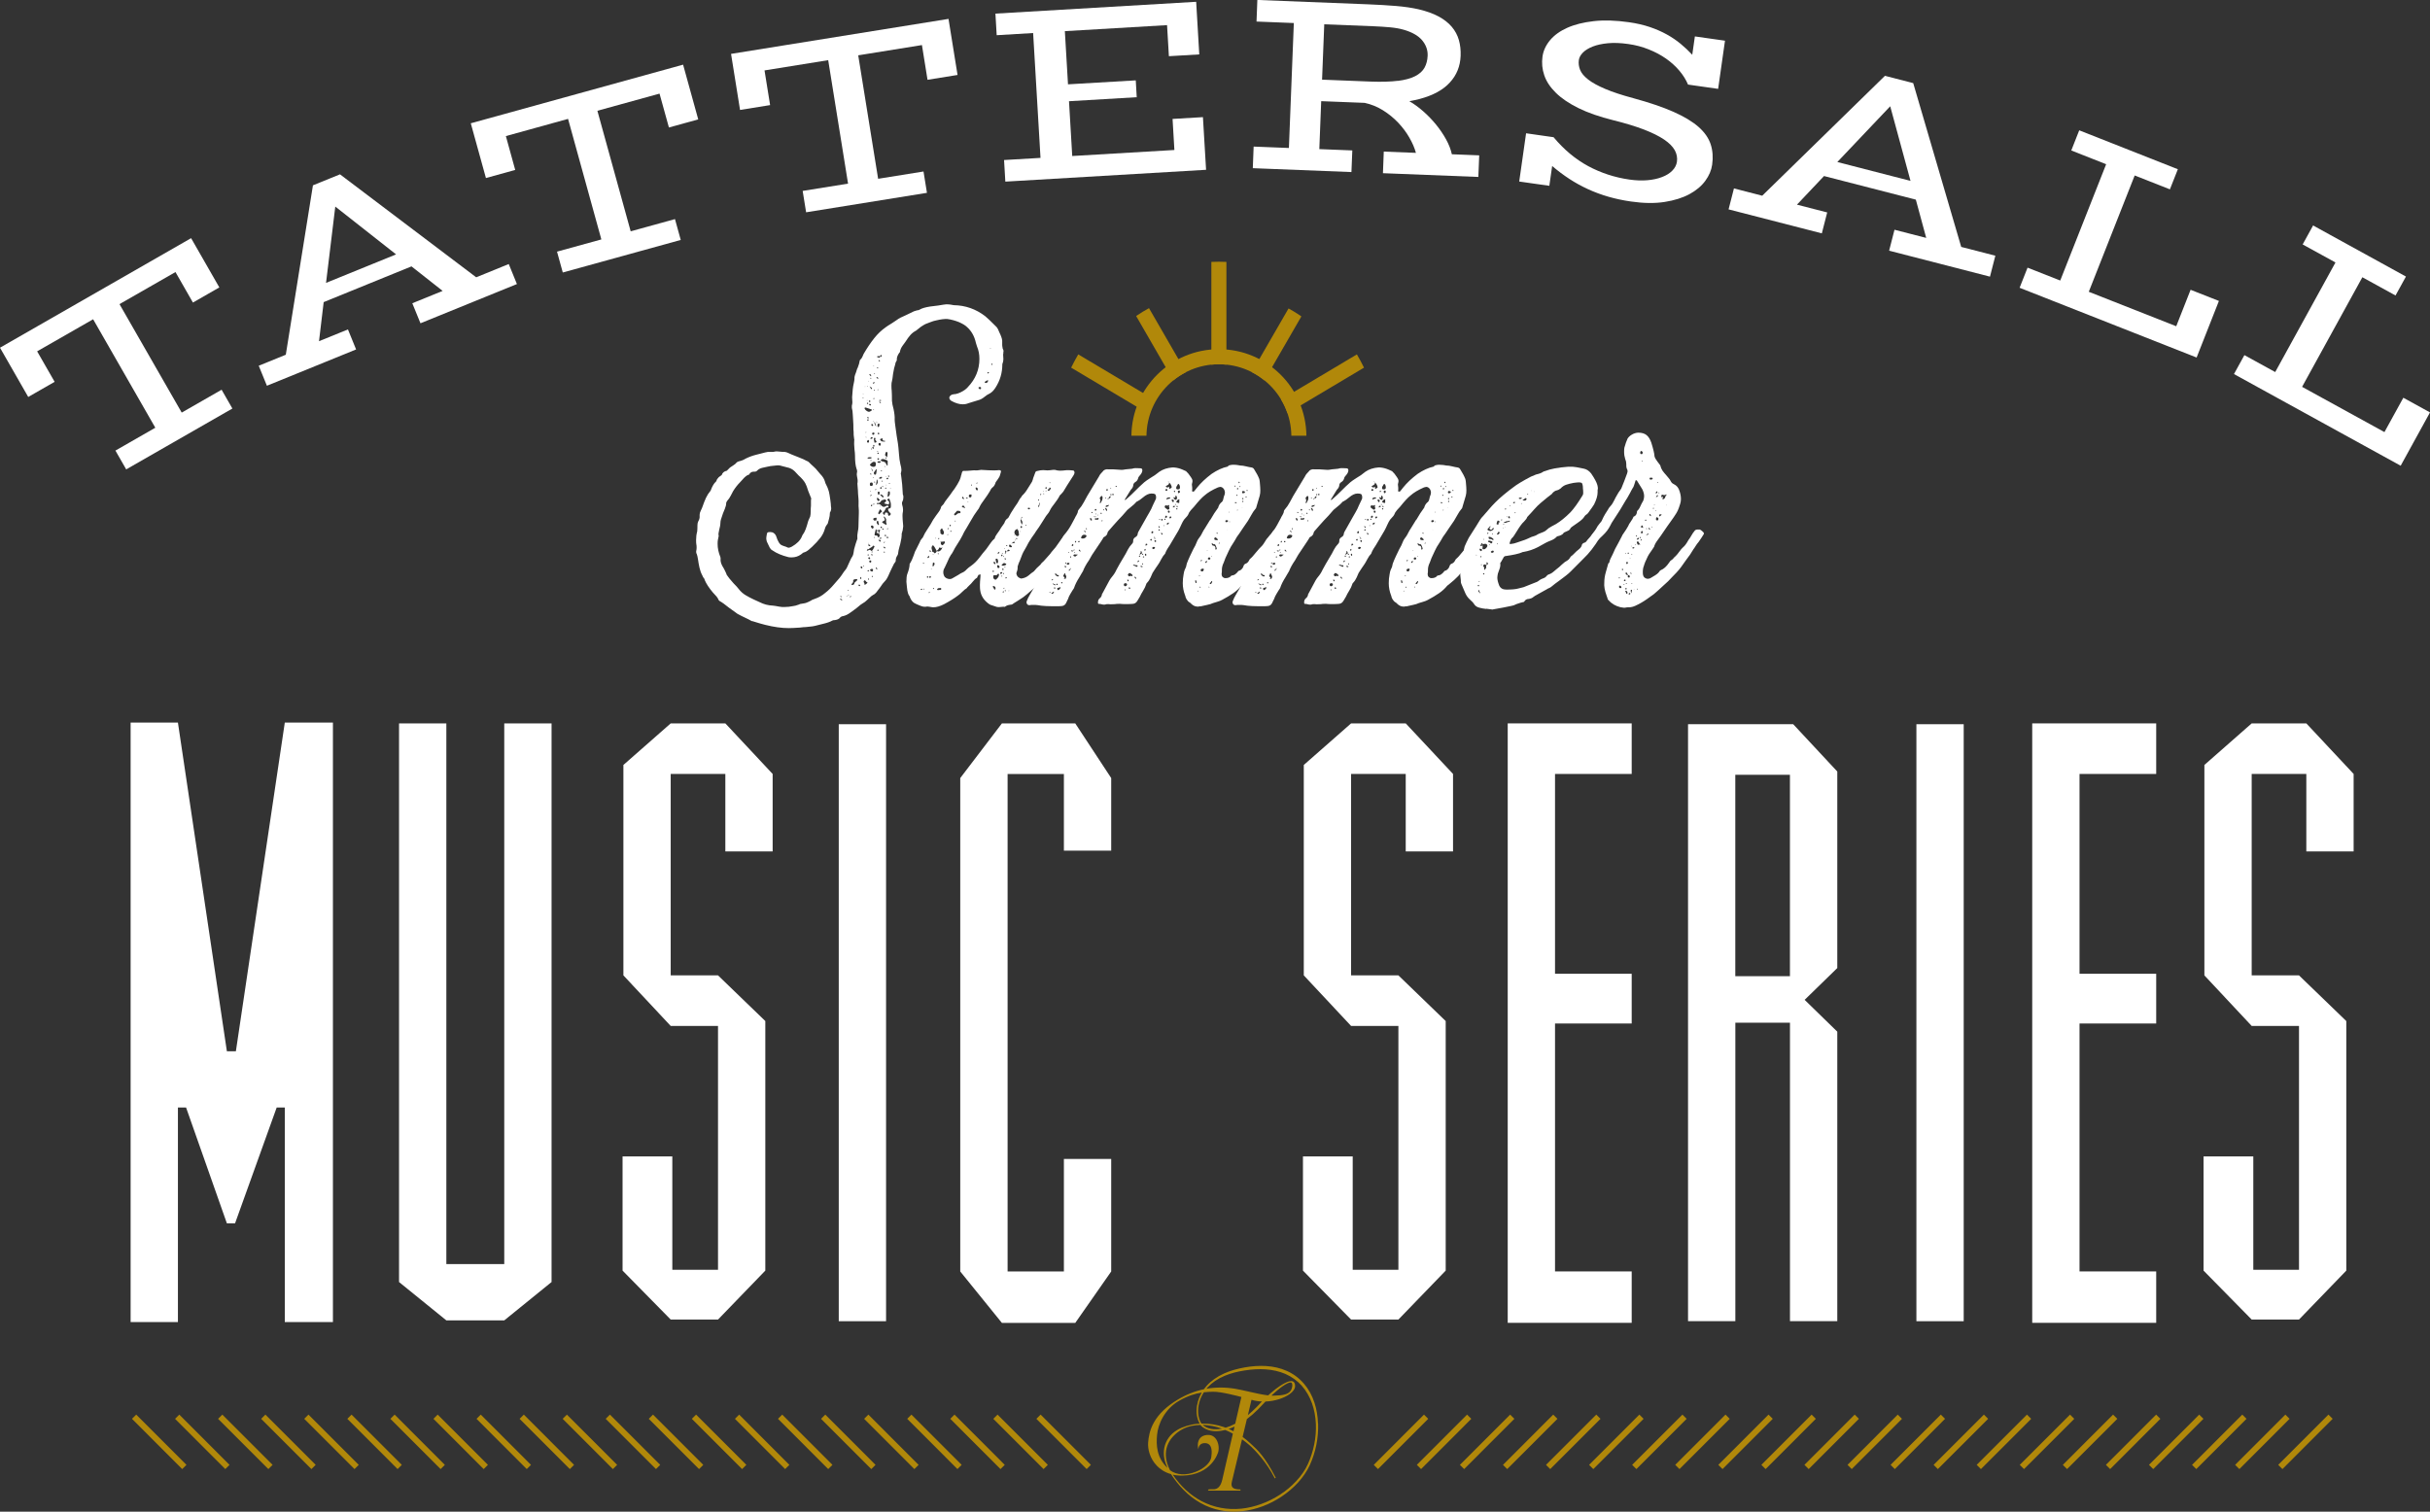
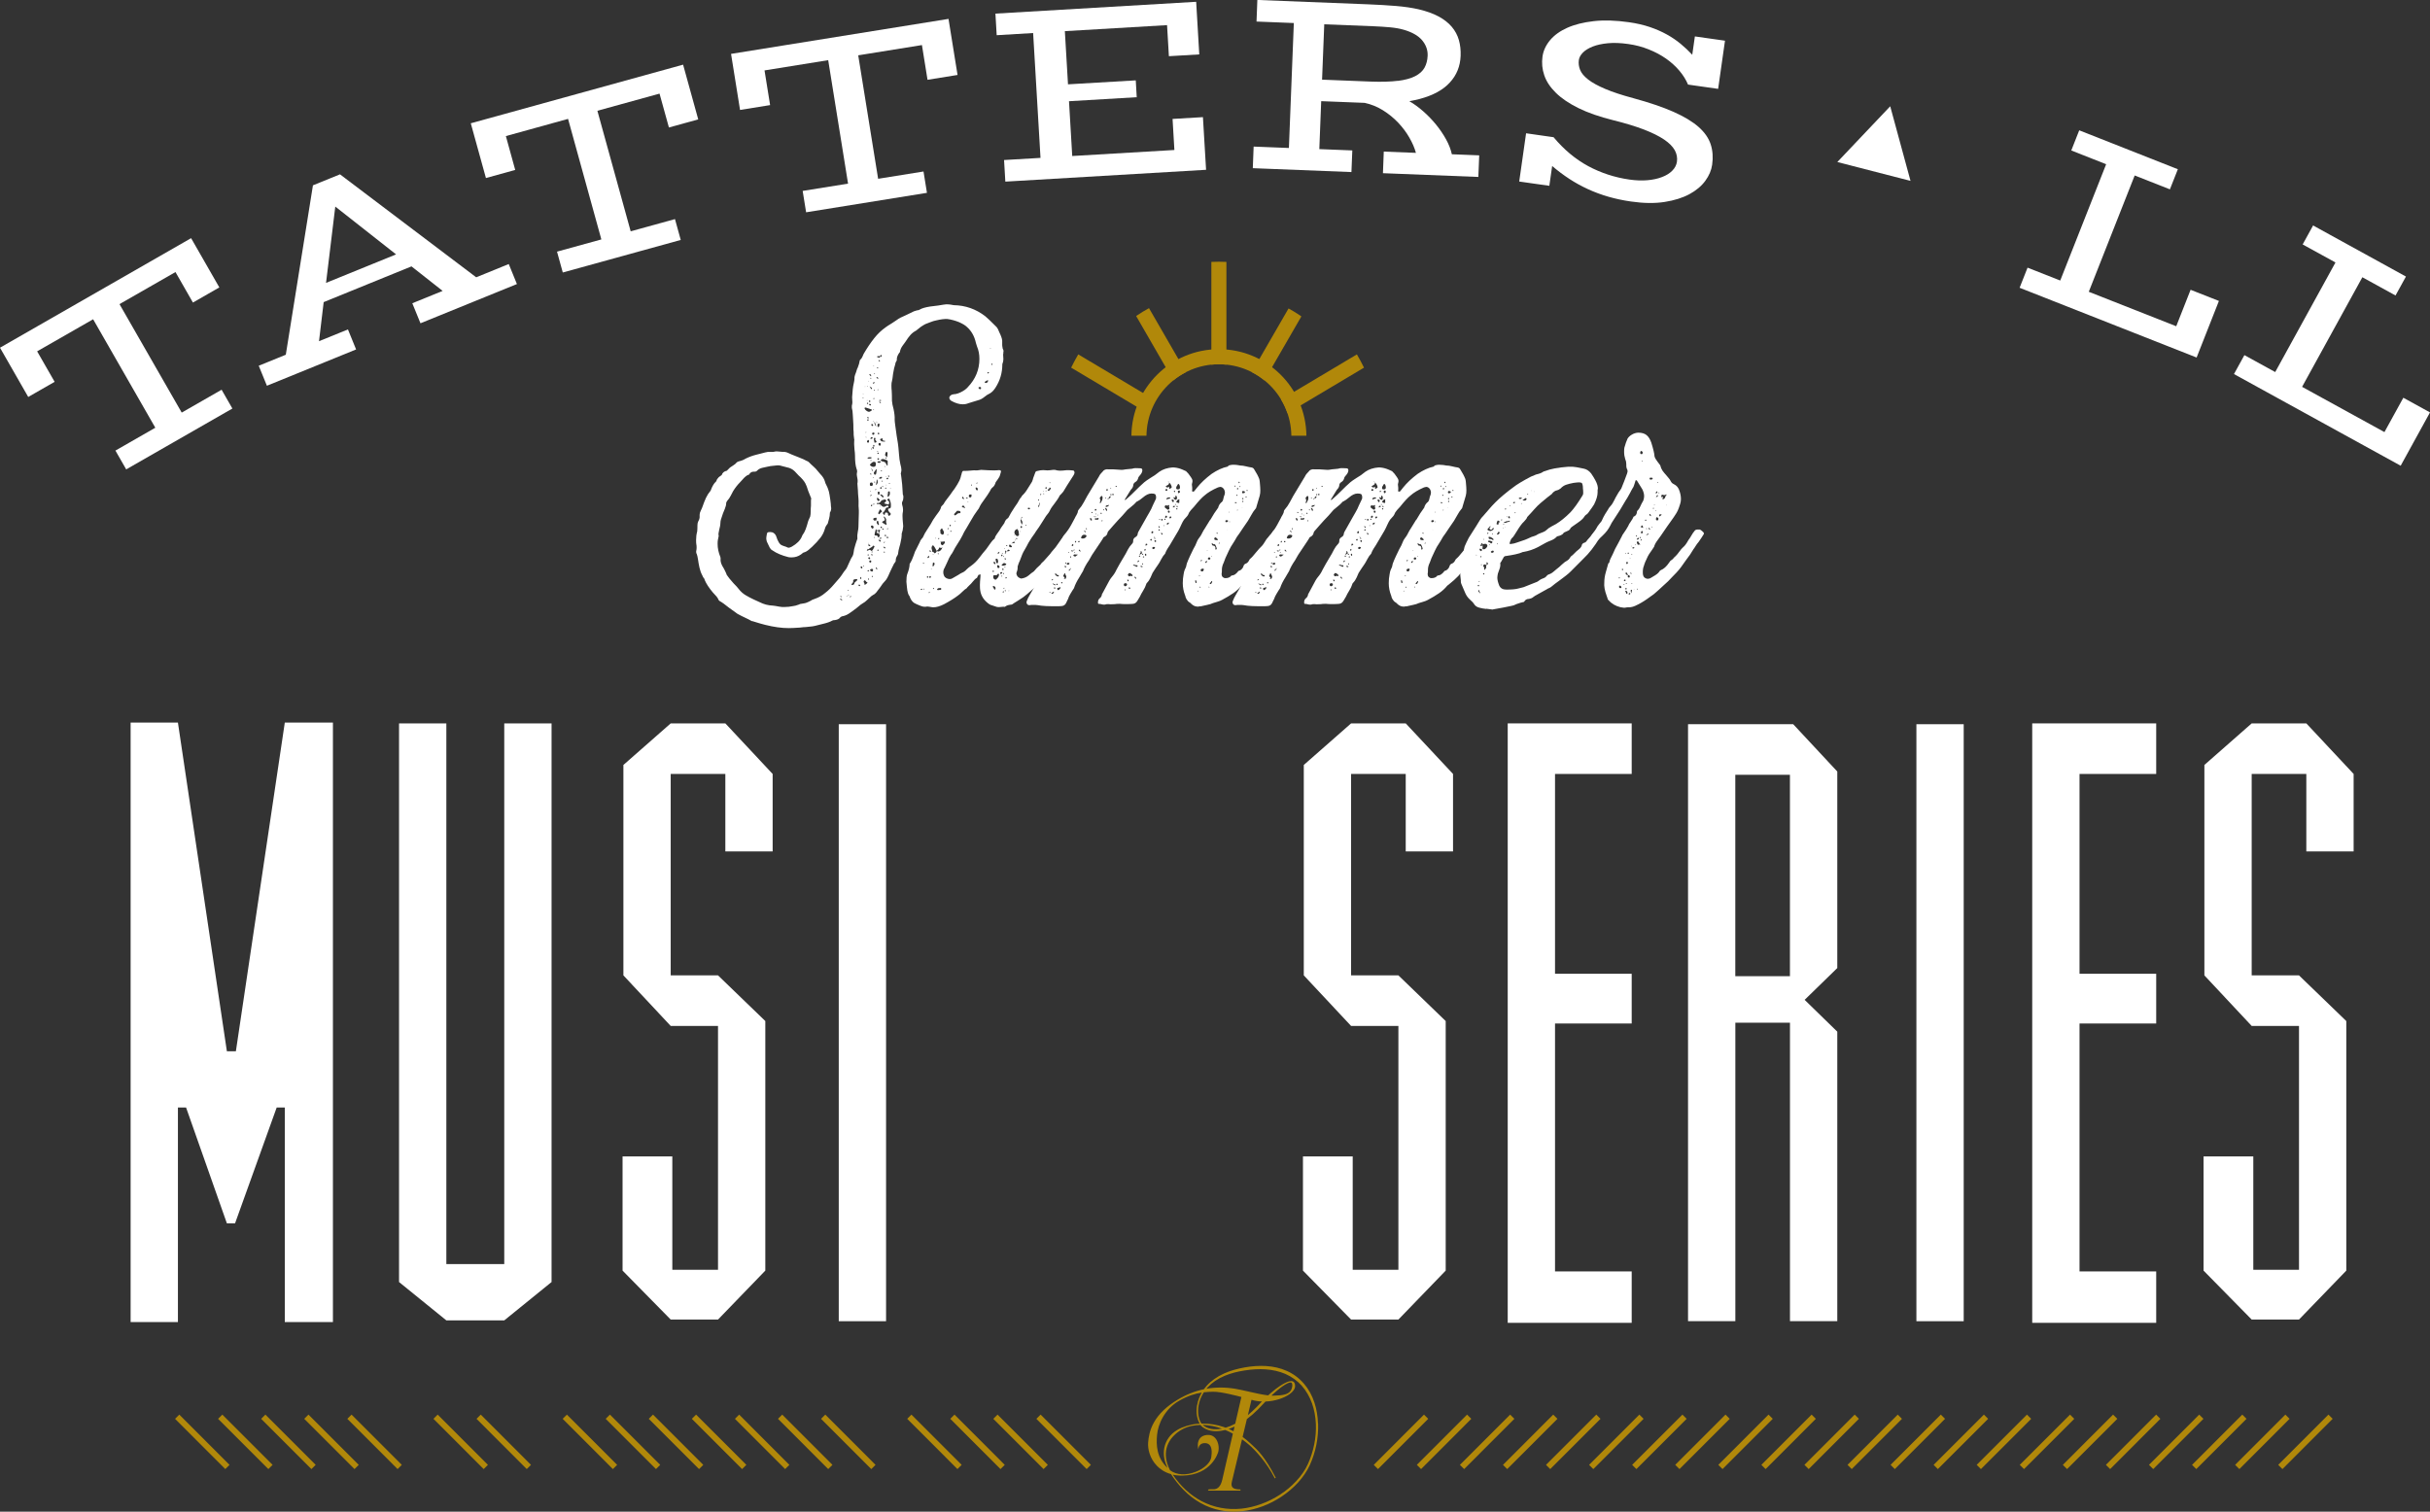
<svg xmlns="http://www.w3.org/2000/svg" id="Layer_2" viewBox="0 0 556.83 346.49">
  <rect x="0" y="0" width="556.83" height="346.49" fill="#333333" stroke="none" />
  <defs>
    <style>.cls-1{clip-path:url(#clippath);}.cls-2,.cls-3{fill:none;}.cls-2,.cls-4,.cls-5,.cls-6{stroke-width:0px;}.cls-3{stroke:#b1880a;stroke-miterlimit:10;stroke-width:1.37px;}.cls-4{fill-rule:evenodd;}.cls-4,.cls-5{fill:#b1880a;}.cls-6{fill:#fff;}</style>
    <clipPath id="clippath">
      <circle class="cls-2" cx="279.22" cy="100.01" r="33.41" />
    </clipPath>
  </defs>
  <g id="Layer_1-2">
    <path class="cls-6" d="m229.86,81.14l.06,1.17c0,.33-.06.66-.18.99-.04.04-.06.12-.06.25,0,1.93-.53,3.72-1.6,5.36-.41.62-.84,1.05-1.3,1.29-.37.16-.78.43-1.23.8-.45.37-.92.62-1.42.74l-2.22.68c-.37.16-.8.25-1.3.25-.78,0-1.62-.25-2.53-.74-.16-.08-.31-.2-.43-.37-.08-.16-.12-.29-.12-.37,0-.25.16-.47.49-.68.16-.08.31-.12.43-.12.12-.04.29-.06.49-.06.41-.08.78-.21,1.11-.37.78-.37,1.36-.78,1.73-1.23,1.77-1.85,2.65-4.01,2.65-6.48,0-1.03-.18-1.97-.55-2.84l-.25-.8c-.33-1.52-1.01-2.73-2.03-3.64-.37-.37-.97-.74-1.79-1.11-.91-.37-1.81-.62-2.71-.74-.62-.04-1.46.06-2.53.31-.45.08-.92.23-1.42.43-.49.21-.86.35-1.11.43-.25.12-.62.35-1.11.68l-.99.8c-.49.25-.93.58-1.3.99s-.76.95-1.17,1.6c-.12.16-.34.46-.65.89-.31.43-.51.87-.59,1.33,0,.08-.02.14-.06.19-.04.04-.08.08-.12.12-.37.53-.55,1.03-.55,1.48v.25s-.1.14-.19.31c-.08.16-.14.37-.18.62-.17.45-.33,1.17-.49,2.16-.08.74-.16,1.3-.25,1.66-.08.21-.12.53-.12.99,0,.49.02.88.06,1.17.04.53.06,1.32.06,2.34.04.53.16,1.17.37,1.91.2.95.29,1.75.25,2.4,0,.25.04.66.12,1.23.25,1.89.45,3.29.62,4.19.08.49.16,1.32.25,2.47l.12,1.23.19,1.05c.16.58.25,1.03.25,1.36,0,.16-.04.41-.12.74-.04.04-.05.07-.03.09.02.02.03.05.03.09l.12.93c.12.78.23,1.97.31,3.58v.12s.03.13.09.28c.06.14.07.36.03.65,0,.25-.06.49-.19.74-.12.16-.14.43-.06.8.12.37.19.74.19,1.11,0,.29-.02.49-.06.62-.04.16-.06.43-.06.8,0,.41.04,1.03.12,1.85,0,.12,0,.25.03.37s0,.27-.03.43c0,.33-.1.8-.31,1.42v.37c0,.33-.08.86-.25,1.6-.04.25-.13.62-.28,1.11-.14.49-.24.95-.28,1.36,0,.12-.02.23-.06.31-.04.08-.08.16-.12.25-.25.37-.37.74-.37,1.11,0,.12-.02.23-.06.31-.04.08-.11.19-.22.31-.1.12-.2.29-.28.49l-.31.62-.55,1.17c-.37.9-.7,1.5-.99,1.79-.41.41-.78.88-1.11,1.42l-.93,1.23-.37.37c-.12.08-.28.18-.46.28-.19.1-.36.24-.52.4l-.74.68c-.33.33-.68.6-1.05.8-.29.16-.59.39-.92.68s-.62.51-.86.68c-.12.08-.46.33-1.02.74-.55.41-1.1.68-1.63.8-.37.04-.66.21-.86.49-.21.21-.55.35-1.05.43-.29,0-.49.04-.62.12-.49.29-1.27.56-2.34.8l-1.23.31c-.53.16-1.36.29-2.47.37-.33,0-.78.04-1.36.12-1.15.08-2.02.12-2.59.12-1.6,0-3.39-.25-5.36-.74-.53-.12-1.52-.41-2.96-.86h-.12l-.8-.43c-1.23-.58-2.06-.99-2.47-1.23-.12-.08-.78-.55-1.97-1.42-.91-.74-1.62-1.25-2.16-1.54l-.19-.18c-.16-.41-.41-.78-.74-1.11-.33-.33-.53-.55-.62-.68-.86-1.03-1.48-1.97-1.85-2.84l-.06-.25s-.1-.11-.18-.22c-.08-.1-.19-.3-.31-.59-.29-.53-.5-1.13-.65-1.79-.14-.66-.26-1.3-.34-1.91-.08-.49-.16-.86-.25-1.11-.16-.29-.21-.59-.12-.92.04-.16.06-.39.06-.68s-.02-.51-.06-.68c-.04-.2-.06-.53-.06-.99,0-.7.08-1.36.25-1.97.04-.29.06-.78.06-1.48,0-.29.06-.58.19-.86.25-.41.35-.82.31-1.23v-.25c0-.29.08-.59.25-.92.16-.33.27-.55.31-.68.33-.95.63-1.71.89-2.28.27-.58.61-1.11,1.02-1.6.08-.08.12-.16.12-.25.33-.86.7-1.48,1.11-1.85.08-.04.15-.16.21-.37.06-.2.16-.35.28-.43l.19-.25.68-.49c.16-.53.55-.86,1.17-.99l.12-.12.62-.62c.16-.12.41-.29.74-.49.33-.2.58-.41.74-.62.08-.12.27-.23.56-.31.57-.12,1.09-.33,1.54-.62.74-.37,1.55-.67,2.43-.89.88-.23,1.41-.36,1.57-.4.25-.08.62-.16,1.11-.25h1.23c.33-.08.58-.12.74-.12.25,0,.49.02.74.06.25.04.47.06.68.06.37-.04.77.03,1.2.22.43.18.73.32.89.4.37.16.91.38,1.63.65.72.27,1.33.55,1.82.83l.19.06c.08.04.17.11.28.22.1.1.24.24.4.4.16.16.41.39.74.68.33.29.59.58.8.86l.68.8c.53.53.88,1.11,1.05,1.73.04.21.14.46.31.77.16.31.29.59.37.83.16.41.29.89.37,1.45s.14.98.19,1.26c.08.58.12,1.01.12,1.29l.06.49c0,.29-.06.55-.19.8-.08.04-.12.16-.12.37,0,.37-.06.78-.19,1.23-.12.45-.21.76-.25.93,0,.12-.08.27-.25.43-.25.33-.39.62-.43.86-.21.78-.55,1.49-1.05,2.13-.49.64-1.13,1.33-1.91,2.07-.12.12-.38.35-.77.68-.39.33-.77.53-1.14.62-.12.04-.24.11-.34.22-.1.1-.2.18-.28.22-.62.45-1.34.68-2.16.68-.33,0-.58-.02-.74-.06-1.48-.37-2.69-.88-3.64-1.54-.29-.16-.49-.37-.62-.62l-.18-.37c-.04-.12-.12-.28-.22-.46-.1-.19-.2-.38-.28-.59-.08-.33-.12-.55-.12-.68,0-.21.04-.51.12-.93.04-.25.1-.4.18-.46.08-.06.25-.09.49-.09h.19c.53,0,.95.27,1.23.8.08.16.15.36.22.59.06.23.16.44.28.65.2.45.45.76.74.93.25.12.48.22.71.28.23.06.46.15.71.28l.25.06c.16,0,.41-.08.74-.25,1.15-.66,1.91-1.42,2.28-2.28.04-.04.06-.09.06-.15s.02-.11.06-.15c.33-.45.59-.93.77-1.42s.38-1.13.59-1.91c.04-.12.1-.27.19-.43.08-.16.16-.35.25-.55.08-.33.12-.73.12-1.2s.02-.89.06-1.26v-1.05c0-.29.02-.49.06-.62,0-.08-.02-.14-.06-.19-.08-.2-.29-.72-.62-1.54-.25-.82-.47-1.42-.68-1.79-.29-.53-.8-1.13-1.54-1.79l-.86-.92c-.49-.49-1.09-.8-1.79-.93l-1.66-.43c-.29-.04-.56-.04-.8,0-1.03.08-1.75.19-2.16.31-.16.04-.49.11-.99.22-.49.1-.91.32-1.23.65-.12.16-.35.25-.68.25h-.18c-.37,0-.68.18-.93.55l-.06.12s-.13.03-.28.09c-.15.06-.32.18-.52.34-.21.16-.43.39-.68.68-.25.29-.45.51-.62.68-.53.53-1.05,1.19-1.54,1.97-.12.21-.31.55-.55,1.05-.25.49-.52.88-.8,1.17-.17.25-.25.41-.25.49,0,.41-.1.86-.31,1.36-.2.49-.35.84-.43,1.05-.08.29-.2.66-.37,1.11-.17.45-.25.95-.25,1.48,0,.12-.08.52-.25,1.2s-.21,1.1-.12,1.26v.18s-.02.13-.06.28c-.04.14-.08.34-.12.59-.04.21-.06.51-.06.92,0,.95.2,1.93.62,2.96l.06.25c-.04.45,0,.85.12,1.2.12.35.33.75.62,1.2l.19.37c.25.49.41.86.49,1.11.29.45.8,1.09,1.54,1.91.58.58.99,1.03,1.23,1.36.45.58.98,1.04,1.57,1.39.6.35,1.2.67,1.82.96.62.29,1.07.49,1.36.62.95.49,1.97.76,3.08.8.37.04.82.11,1.36.22.53.1.99.13,1.36.09.58,0,1.17-.06,1.79-.19.41-.04.88-.16,1.42-.37l.25-.12c.16-.04.4-.08.71-.12.31-.04.57-.1.77-.18.33-.12.68-.29,1.05-.49.16-.12.32-.21.46-.25s.26-.08.34-.12c.95-.33,1.75-.78,2.41-1.36.7-.53,1.38-1.19,2.03-1.97.99-1.07,1.66-1.91,2.04-2.53.12-.21.3-.44.52-.71.23-.27.38-.5.46-.71.16-.33.36-.76.59-1.3.23-.53.44-.95.65-1.23.12-.21.2-.48.25-.83.04-.35.08-.61.12-.77.25-.9.45-1.58.62-2.03,0-.04.03-.12.09-.25s.07-.23.03-.31c-.04-.33-.01-.76.09-1.3.1-.53.16-.92.16-1.17l.06-2.16c0-.21,0-.53.03-.99.02-.45,0-.84-.03-1.17-.04-.37-.05-.74-.03-1.11.02-.37,0-.76-.03-1.17-.08-.82-.12-1.42-.12-1.79,0-.25-.02-.5-.06-.77-.04-.27-.06-.54-.06-.83.04-.16.06-.37.06-.62,0-.21-.04-.49-.12-.86-.08-.37-.1-.68-.06-.93.04-.08.06-.2.06-.37,0-.21-.04-.39-.12-.55-.25-.7-.37-1.75-.37-3.15,0-.33-.04-.78-.12-1.36-.08-.9-.1-1.58-.06-2.04.04-.04.05-.08.03-.12-.02-.04-.03-.08-.03-.12l-.12-.99c0-.57-.02-1.01-.06-1.29,0-.9-.02-1.56-.06-1.97-.04-.37-.07-.85-.09-1.45-.02-.59-.09-1.1-.21-1.51v-.49c.08-.33.12-.59.12-.8l-.06-1.17c.08-1.44.2-2.49.37-3.15.04-.16.08-.37.12-.62.04-.25.06-.53.06-.86.04-.04.05-.08.03-.12-.02-.04,0-.08.03-.12,0-.08.03-.18.09-.31.06-.12.13-.31.21-.55.04-.12.09-.3.16-.52.06-.23.13-.4.22-.52.25-.66.39-1.15.43-1.48,0-.12.04-.23.12-.31.2-.16.38-.4.52-.71.14-.31.24-.52.28-.65.82-1.4,1.62-2.59,2.41-3.58.78-.99,1.66-1.83,2.65-2.53.2-.16.68-.47,1.42-.92l1.11-.74c.41-.33,1.11-.7,2.1-1.11.82-.37,1.34-.62,1.54-.74.12-.08.3-.15.52-.22.23-.06.4-.11.52-.15.25,0,.45-.06.62-.19.49-.29,1.27-.51,2.34-.68,1.44-.16,2.47-.31,3.08-.43.49-.08.86-.1,1.11-.06.2,0,.62.06,1.23.18,2.67.04,5.08.89,7.21,2.53.53.45,1.32,1.19,2.34,2.22.25.21.44.46.59.77.14.31.24.52.28.65.41.82.64,1.48.68,1.97v.93c0,.21.02.39.06.55,0,.21.06.41.19.62l.06.25c-.04.16-.06.41-.06.74Zm-36.88,56.42c0-.12-.06-.21-.19-.25l-.25-.06s-.07-.04-.09,0c-.02.04,0,.06.03.06.16.17.31.27.43.31l.06-.06Zm-.46-.89s-.01.03.03.03c.04.04.08.08.12.12.04.04.1.04.18,0,0-.04.02-.06.06-.06-.08-.08-.19-.12-.31-.12-.04,0-.07.01-.09.03Zm1.63.03c0-.08-.04-.12-.12-.12-.04,0-.06.02-.06.06s.02.06.06.06h.12Zm.37-1.36l-.12-.12-.12.06s-.05.07-.03.09c.02.02.05.03.09.03l.19-.06Zm0,1.05l-.06-.12-.12.06.06.12c.08,0,.12-.02.12-.06Zm.49.25l-.06-.06c-.12.04-.19.14-.19.31h.12c.12-.08.16-.16.12-.25Zm1.48-3.7s-.04-.1-.12-.19h-.25c-.2,0-.37.04-.49.12-.12.08-.16.23-.12.43v.06c0,.08-.05.18-.16.28s-.17.2-.21.28c-.04.16-.02.23.06.18.04,0,.14-.02.31-.06.16-.04.25-.14.25-.31l.12-.25c.08-.04.29-.23.62-.55Zm.62,1.23c-.04-.12-.12-.18-.25-.18-.08,0-.12.06-.12.18s.06.18.19.18.19-.06.19-.18Zm.25-1.57v-.15c0-.16-.04-.23-.12-.18-.08.04-.12.14-.12.31,0,.12.06.16.18.12.04,0,.06-.03.06-.09Zm.25-2.5c0-.16-.06-.25-.19-.25-.04-.04-.09-.04-.15,0-.06.04-.07.1-.03.19,0,.16.08.25.25.25.08-.04.12-.1.12-.18Zm.06-38.79c.12,0,.19-.02.19-.06.04,0,.06,0,.06-.03s-.02-.03-.06-.03h-.19s-.04.08,0,.12Zm.06-1.05s.06.02.06.06c.04,0,.06-.02.06-.06s-.02-.06-.06-.06c-.04-.04-.06-.02-.06.06Zm.18,39.53s.07,0,.09-.03c.02-.02,0-.05-.03-.09,0-.04-.02-.06-.06-.06-.08,0-.12.04-.12.12l.12.06Zm.65,4.01c.14-.12.21-.2.21-.25,0-.08-.04-.12-.12-.12s-.18-.08-.28-.25c-.1-.16-.22-.2-.34-.12-.08.08-.12.14-.12.18,0,.12.02.22.06.28s.08.13.12.22v.19c0,.08.04.12.12.12.08-.04.19-.12.34-.25Zm-.4-40.08c.08.16.23.32.43.46.2.14.39.22.55.22.12,0,.35-.12.68-.37-.04-.04-.06-.08-.06-.12s-.02-.06-.06-.06l-1.3-.43c-.25-.04-.33.06-.25.31Zm0-5.06s.08.04.12,0v-.06s-.06-.04-.06,0c-.04,0-.06.02-.06.06Zm.37,10.42l-.12-.06-.06.12c0,.08.04.08.12,0,.04,0,.06-.02.06-.06Zm-.06,1.05c-.12,0-.14.04-.06.12l.06.06s.06-.02.06-.06l-.06-.12Zm1.91,25.13c-.04-.06-.08-.11-.12-.15-.08-.08-.17-.06-.25.06-.08.12-.25.25-.49.37s-.39.23-.43.31c-.04.04-.16.06-.37.06.04,0,.02.07-.06.22-.08.14.02.15.31.03.08-.08.19-.12.31-.12s.23.06.31.18c.08.08.16.08.25,0,.08-.04.17-.17.28-.4.1-.23.17-.36.21-.4,0-.04.02-.06.06-.06s.04-.03,0-.09Zm-1.73-36.72s.04.06.12.06h.06c0-.08-.02-.12-.06-.12l-.12.06Zm0,3.33l.12-.06s-.06-.04-.06-.12l-.06.06v.12Zm0,.55c0,.08.02.14.06.19.12,0,.2-.04.25-.12,0-.12-.04-.18-.12-.18-.12,0-.18.04-.18.12Zm.25,9.06c.16,0,.25-.14.25-.43l-.12-.18s-.09-.04-.15,0c-.06.04-.11.1-.15.18-.04.04-.06.12-.06.25.08.12.16.18.25.18Zm-.25,24.17l.06.12v-.06s-.02-.06-.06-.06Zm.43-29.91c-.12-.12-.21-.18-.25-.18-.08.08-.12.14-.12.18l.19.18c.12,0,.18-.06.18-.18Zm-.18.37c-.12,0-.19.06-.19.18,0,.08.04.12.12.12.04.04.12,0,.25-.12,0-.12-.06-.18-.18-.18Zm.37,8.69c-.16,0-.33.04-.49.12,0,.12.06.19.19.19h.25c.2.04.39-.02.56-.19-.08-.08-.19-.12-.31-.12h-.18Zm-.12,22.38c0-.08-.06-.1-.19-.06-.12,0-.19.02-.19.06,0,.08.06.12.19.12s.19-.04.19-.12Zm0,3.7c0-.12-.04-.18-.12-.18-.16,0-.25.04-.25.12s.06.12.19.12.19-.02.19-.06Zm0,1.91c0-.12-.04-.19-.12-.19s-.12.04-.12.12c0,.12.04.19.12.19l.12-.12Zm-.06-8.08c-.21.21-.18.35.06.43.16.08.25.08.25,0,.04-.12.02-.19-.06-.22-.08-.02-.15-.05-.19-.09-.04,0-.07-.01-.09-.03-.02-.02,0-.05.03-.09v-.25h-.06v.12l.06.12Zm-.06,3.08s-.06.08-.06.12c0,.16.1.25.31.25.08,0,.12-.04.12-.12,0-.16-.06-.27-.19-.31-.08,0-.14.02-.19.06Zm0-40.39h.12l-.06-.12-.06.06s-.04.06,0,.06Zm.06,4.56s.04.1.12.19c.08.04.16,0,.25-.12,0-.12-.06-.21-.18-.25-.04,0-.1.06-.19.18Zm.4.68c-.06-.04-.12-.06-.15-.06-.12,0-.19.04-.19.12s.06.16.19.25c.12,0,.2-.04.25-.12,0-.08-.03-.14-.09-.18Zm-.03,36.32c.16-.08.23-.19.19-.31,0-.04-.02-.09-.06-.15-.04-.06-.1-.07-.19-.03-.08,0-.14.03-.19.09-.04.06-.04.11,0,.15,0,.16.08.25.25.25Zm.06-42.73h.12c0-.12-.04-.25-.12-.37-.08-.08-.15-.12-.18-.12-.08,0-.12.02-.12.06-.04.04.06.18.31.43Zm.06,2.53c-.12-.08-.23-.14-.31-.19l.37.62c.12,0,.19-.06.19-.19-.04-.08-.12-.16-.25-.25Zm.12,17.36c-.21.18-.33.34-.37.46,0,.04.12.14.37.31.16.08.31.12.43.12.33,0,.52-.14.56-.43v-.18c0-.25-.03-.4-.09-.46-.06-.06-.2-.09-.4-.09-.12,0-.29.09-.49.28Zm-.37,4.84c0,.33.1.47.31.43.25,0,.37-.12.37-.37,0-.29-.1-.43-.31-.43-.25,0-.37.12-.37.37Zm.74,19.73c0-.08-.04-.16-.12-.25,0-.04-.04-.06-.12-.06-.16,0-.33.08-.49.25,0,.04.06.12.18.25.25.16.39.18.43.06l.12-.25Zm-.55-18.07c.08-.08.08-.12,0-.12s-.12.02-.12.06c-.04,0-.04.02,0,.06h.12Zm-.12-4.07s0,.12.12.25c.08,0,.14-.04.19-.12l-.25-.18s-.06.02-.06.06Zm.06-8.08s-.03.08.03.12c.06.04.11.04.15,0,.04,0,.11-.02.22-.06.1-.04.13-.12.09-.25-.16-.16-.33-.1-.49.18Zm.06-13.63c.08,0,.12-.04.12-.12s-.04-.12-.12-.12c-.04,0-.06.04-.06.12s.02.12.06.12Zm.12,18.81l.06-.12c-.08-.08-.15-.1-.19-.06l-.06.12s.06.06.19.06Zm-.19,8.14l.31-.31s0-.06-.12-.06c-.08-.04-.13-.02-.15.06-.02.08-.03.14-.03.19v.12Zm.12,2.16c-.04.12.02.14.19.06.12-.12.16-.21.12-.25-.04-.08-.09-.1-.15-.06-.06.04-.11.06-.15.06.04,0,.04.06,0,.19Zm.25-13.13h-.12c-.08,0-.12.04-.12.12.04.04.1.06.19.06.04,0,.06-.06.06-.18Zm-.25,17.82c0,.16.08.33.25.49.12.04.22.02.28-.06.06-.08.09-.16.09-.25s-.04-.16-.12-.25c-.08-.08-.16-.12-.25-.12s-.16.04-.25.12v.06Zm.12,6.38s-.06.05-.06.09c0,.12.06.18.19.18.04.04.07.05.09.03.02-.02.03-.05.03-.09,0-.12-.04-.19-.12-.19-.04-.04-.08-.05-.12-.03Zm.31-29.72c-.08-.06-.15-.11-.19-.15-.08,0-.12.04-.12.12v.22c0,.1.08.15.25.15l.12-.06c.04-.12.02-.22-.06-.28Zm.06,10.7l-.37-.74v.06c0,.21.08.43.25.68h.12Zm-.25,18.62c.08,0,.12-.02.12-.06,0-.08-.02-.14-.06-.19-.04,0-.1.04-.18.12,0,.08.04.12.12.12Zm.19,5.43s-.04-.06-.12-.06c0,.04-.04.1-.12.18,0,.12.04.16.12.12.08-.08.12-.16.12-.25Zm.06-32.87c-.08,0-.14.03-.19.09s-.04.11,0,.15c0,.16.08.25.25.25.16-.08.25-.16.25-.25,0-.25-.1-.33-.31-.25Zm-.12,3.27c-.08.04-.08.12,0,.25.08.16.16.21.25.12.08-.04.06-.16-.06-.37v-.06s-.1.02-.18.06Zm.06-14.61c.08,0,.12.04.12.12.16-.04.25-.14.25-.31,0-.08-.02-.12-.06-.12-.12.08-.23.18-.31.31Zm0,8.7s.06.02.06.06l.12-.06-.06-.06-.12.06Zm.03,12.86s-.03.05-.03.09.02.06.06.06h.12l-.06-.12s-.07-.05-.09-.03Zm.09-15.51s-.05.07-.03.09c.02.02.05.03.09.03l.12-.06-.12-.12s-.06.02-.06.06Zm-.03,8.26c.02.08.03.14.03.19.16.08.25.02.25-.19,0-.12-.06-.18-.19-.18-.08.04-.11.1-.09.18Zm.37,17.17c.14-.02.24-.03.28-.03.08.04.12-.08.12-.37.04-.12.02-.21-.06-.25-.08-.04-.18-.02-.31.06h-.06c-.25,0-.35.12-.31.37.08.16.2.24.34.22Zm-.34-35.49s.02.06.06.06l.12-.12h-.12s-.06.02-.06.06Zm.12,7.4l-.12.12c0,.08.04.12.12.12s.12-.04.12-.12-.04-.12-.12-.12Zm-.12,24.36l.06.12.19-.12s-.04-.1-.12-.18c-.08,0-.12.06-.12.18Zm.71-7.34c.06-.16.07-.33.03-.49,0-.04,0-.08.03-.12.02-.04,0-.08-.03-.12-.04,0-.08.02-.12.06-.04.04-.06.08-.06.12-.04.08-.09.15-.16.22s-.11.13-.15.22c-.16.16-.19.33-.06.49,0,.12.06.18.19.18.16,0,.25-.06.25-.18,0-.08.03-.21.09-.37Zm-.19-7.34c-.06-.04-.09-.08-.09-.12s.02-.11.06-.22c.04-.1,0-.17-.12-.22-.12,0-.2.03-.22.09s-.03.15-.03.28c.04.04.06.12.06.25s.02.23.06.31c0,.16.04.23.12.18.2,0,.33-.06.37-.18,0-.08-.02-.14-.06-.18-.04-.08-.09-.14-.15-.19Zm-.21,9.74c.08-.08.12-.14.12-.18l-.18-.06c-.08,0-.12.02-.12.06l.19.18Zm.03,12.61s0-.03-.03-.03c0-.04-.04-.1-.12-.19l-.06.12c0,.08.04.12.12.12.04,0,.07,0,.09-.03Zm-.15-33.76s.02.06.06.06c.08,0,.12-.04.12-.12-.08-.08-.14-.12-.19-.12-.04.04-.04.1,0,.18Zm.06-3.95l-.06.12.12.12.06-.12c0-.08-.04-.12-.12-.12Zm.43,12.21l-.37-1.05-.06.12v.06c0,.12.04.28.12.46.08.19.16.3.25.34,0,.04.02.06.06.06Zm-.18,24.97s.13.01.28.03c.14.02.24.13.28.34,0,.04.03.06.09.06s.11-.02.15-.06c0-.04.04-.1.12-.18.08-.08.08-.21,0-.37-.08-.12-.12-.27-.12-.43.04-.12.09-.23.15-.31.06-.08.09-.14.09-.18,0-.21-.06-.27-.18-.18-.04,0-.16.03-.34.09-.19.06-.32,0-.4-.22,0-.04,0-.06-.03-.06s-.03.02-.03.06l-.25,1.05v.06c-.08.21-.02.31.18.31Zm-.09-10.42s.05.04.09,0l.18-.06s-.06-.1-.06-.18c-.08.08-.14.12-.19.12-.04.04-.05.08-.03.12Zm.4,17.88c0-.08-.04-.12-.12-.12h-.12s.02.21.19.49c.04.04.06.04.06,0,.08-.08.08-.21,0-.37Zm-.06-19.05s.02-.08.06-.12l.19-.37v-.18c0-.2-.04-.39-.12-.55-.12,0-.16.08-.12.25,0,.16-.04.41-.12.74-.04.08-.02.16.06.25.04.04.06.04.06,0Zm-.06-24.66l.31.37c.08,0,.12-.04.12-.12,0-.12-.05-.2-.15-.25-.1-.04-.18-.06-.21-.06l-.06.06Zm.03,10.14s-.03.05-.03.09.02.06.06.06c.04.04.08.04.12,0,0-.08-.04-.12-.12-.12,0-.04-.01-.05-.03-.03Zm.46,25.59c0,.1-.06.13-.18.09-.04-.04-.12-.16-.25-.37,0-.16.1-.25.31-.25.08.04.12.09.12.15v.37Zm-.18-2.81c-.21,0-.27.16-.19.49,0,.08.03.14.09.18.06.04.11.1.15.18,0,.04.02.07.06.09.04.02.08.01.12-.03l.06-.12-.06-.25s-.06-.12-.06-.25c0-.2-.06-.31-.18-.31Zm3.02-3.88c0-.21-.08-.51-.25-.93,0-.04-.02-.1-.06-.18-.04-.08-.1-.12-.19-.12s-.16.06-.25.18c-.12.12-.08.23.12.31.25.16.31.41.19.74-.08.12-.19.15-.31.09s-.23-.09-.31-.09c-.12,0-.29-.06-.49-.18.12-.08.23-.19.31-.31.04-.04.09-.09.15-.15.06-.06.07-.11.03-.15-.12-.21-.25-.29-.37-.25-.08.04-.23.08-.43.12-.21.04-.35.14-.43.31-.21.33-.45.45-.74.37-.12,0-.19.04-.19.12-.04.04-.04.08,0,.12h.31c.29,0,.52.1.68.31l.19.18c.25.21.52.23.8.06.08-.04.15-.08.21-.12.06-.04.13-.06.22-.06.16,0,.25.06.25.18.04.04.04.09,0,.15-.04.06-.08.09-.12.09h-.12c-.17,0-.29.07-.37.22-.08.14-.12.24-.12.28-.16.33-.33.55-.49.68l-.12.06s.08.21.37.49c.12,0,.18-.1.18-.31,0-.16.08-.25.25-.25.25,0,.39.08.43.25,0,.16.02.27.06.31,0,.12.06.18.19.18.08.04.23-.08.43-.37,0-.08-.08-.2-.25-.37-.16-.12-.29-.31-.37-.55-.04-.25.02-.37.19-.37.29,0,.43-.16.43-.49v-.55Zm-3.14-31.26s-.06.02-.06.06c0,.08.06.12.19.12.08,0,.12-.02.12-.06,0-.08-.06-.14-.18-.18,0,.04-.02.06-.06.06Zm-.06,29.97c0,.16.06.35.19.55.08.08.16.08.25,0l.19-.06c0-.16-.02-.25-.06-.25s-.1-.06-.19-.18-.16-.18-.25-.18-.12.04-.12.12Zm.03-32.43s.05.06.09.06.12.03.25.09.23.05.31-.03c.04-.04.05-.08.03-.12s-.01-.08.03-.12c.08.08.16.12.22.12s.09-.02.09-.06c.08-.2.06-.33-.06-.37-.08-.04-.14,0-.18.09-.04.1-.06.18-.06.22-.08-.04-.18-.06-.31-.06s-.25.02-.37.06c-.04.04-.05.08-.03.12Zm.03,21.64c0,.08.04.12.12.12l.12-.06-.12-.12-.12.06Zm.31,22.63c0-.12-.06-.14-.18-.06-.08,0-.12.04-.12.12.04.08.12.12.25.12.08-.04.1-.1.06-.18Zm-.18-22.32s-.07.02-.09.06c-.02.04-.01.06.03.06,0,.12.04.19.12.19.12,0,.19-.06.19-.19-.12-.12-.21-.16-.25-.12Zm.12,1.66c.12,0,.19-.08.19-.25,0-.08-.06-.12-.19-.12s-.18.02-.18.06c-.04.12.02.23.18.31Zm-.06-15.97l.06-.06c0-.16-.04-.21-.12-.12l-.06.06c0,.08.04.12.12.12Zm-.12,8.08c0,.16.04.27.12.31,0,.04.02.06.06.06.12,0,.21-.1.25-.31l.06-.31s-.04-.1-.12-.18c-.08-.04-.16-.02-.25.06s-.12.21-.12.37Zm0,8.39c0,.12.14.18.43.18.08,0,.14-.02.18-.06.08-.04.12-.09.12-.15s-.04-.11-.12-.15h-.25c-.25,0-.37.06-.37.18Zm.49,6.91c0-.08-.06-.12-.19-.12-.08-.04-.17,0-.25.12v.06c0,.25.06.43.18.55.12,0,.19-.04.19-.12.08-.25.1-.41.06-.49Zm-.12-13.32s.06-.08.06-.12-.04-.1-.12-.19c-.12-.08-.19-.04-.19.12-.08.08-.06.16.06.25.08,0,.14-.02.19-.06Zm.12,17.39c-.04.08-.09.21-.16.37-.06.16-.11.27-.16.31-.04,0-.05.01-.03.03.02.02.03.05.03.09l.19.18s.09.02.15-.06c.06-.08.11-.16.16-.25.04-.04.1-.08.18-.12.08-.04.14-.1.19-.18-.08-.16-.16-.29-.25-.37,0-.08-.06-.12-.19-.12l-.12.12Zm.25,7.09c0-.16-.12-.25-.37-.25h-.12c-.08,0,.02.14.31.43.12,0,.19-.06.19-.18Zm-.16-41.16s0-.05-.03-.09c0-.12-.06-.18-.19-.18-.08,0-.12.04-.12.12.08.12.16.18.25.18.04,0,.07,0,.09-.03Zm.16,19.02c0-.21-.08-.31-.25-.31s-.25.1-.25.31c0,.08.03.15.09.22s.13.09.22.09c.12.04.19-.06.19-.31Zm-.12,7.89c.25,0,.39-.1.43-.31l-.06-.12h-.06c-.21,0-.39.08-.56.25-.04.12.04.18.25.18Zm.19-17.88c.08-.08.08-.12,0-.12-.12-.08-.25-.08-.37,0-.04,0-.06.02-.06.06s.02.06.06.06c.12.04.25.04.37,0Zm-.31.25s-.07.01-.09.03c-.02.02-.01.05.03.09.08.12.18.18.31.18,0-.04.02-.06.06-.06-.08-.16-.19-.25-.31-.25Zm.31,31.39s.06-.08.06-.12c0-.12-.04-.18-.12-.18l-.25.18.18.18s.08-.02.12-.06Zm-.19-7.4l.12-.06s-.06-.02-.06-.06c-.08,0-.12.02-.12.06s.02.06.06.06Zm.46-15.6c-.1,0-.18.02-.22.06-.04,0-.1.02-.18.06s-.1.1-.06.18l.19.25c.04.12.31.19.8.19h.12v-.19h-.06c-.21,0-.35-.03-.43-.09s-.1-.17-.06-.34c.04-.08,0-.12-.09-.12Zm-.46,11.41s.02.08.06.12c.04.04.08.04.12,0,.12,0,.19-.06.19-.18s-.08-.19-.25-.19c-.08.04-.12.12-.12.25Zm.03,1.48s-.01.08.03.12l.49.49c.08.04.14.04.18,0,.04-.04.05-.09.03-.15-.02-.06-.05-.13-.09-.22l-.25-.19-.31-.12s-.07.02-.09.06Zm.4,7.59c0-.08-.02-.14-.06-.19-.04-.04-.08-.06-.12-.06-.04-.04-.08-.04-.12,0s-.06.08-.06.12c0,.12.06.19.18.19.04.04.1.02.19-.06Zm-.28-12.98s.05.03.09.03.1-.04.19-.12c0-.08-.04-.12-.12-.12s-.12.04-.12.12c-.04.04-.05.07-.03.09Zm1.27-2.56c-.12-.04-.31-.1-.56-.18s-.47-.04-.68.12c-.04.04-.04.12,0,.25.08.08.33.16.74.25l.31.18c.04.16.16.39.37.68.08,0,.12-.04.12-.12v-.62c.08-.29-.02-.47-.31-.55Zm-.86,4.87c0-.08-.04-.12-.12-.12s-.12.04-.12.12l.12.12.12-.12Zm0,1.11c-.08,0-.12.02-.12.06s.04.1.12.18c.08,0,.12-.04.12-.12s-.04-.12-.12-.12Zm-.09,8.26s-.01.08.03.12l.68.43.25.06c.08-.08.09-.17.03-.28-.06-.1-.09-.17-.09-.22v-.8c-.12-.25-.29-.45-.49-.62-.08.12-.08.23,0,.31l.12.18c.04.08.06.18.06.31-.04.12-.12.21-.25.25-.12.04-.21.08-.25.12s-.07.08-.09.12Zm.03,1.66s.08.06.12.06c.12,0,.19-.04.19-.12l-.06-.12c-.12,0-.21.02-.25.06-.04.04-.04.08,0,.12Zm.68,4.26c0-.12-.05-.2-.16-.22-.1-.02-.17-.03-.21-.03h-.12l.31.37c.12,0,.18-.04.18-.12Zm-.06.99c0-.08-.06-.12-.18-.12s-.19.02-.19.06c0,.08.06.12.19.12l.18-.06Zm-.25-2.25v.15s.02.04.06,0c.04-.04.08-.1.12-.18.04-.04.05-.07.03-.09-.02-.02-.05-.03-.09-.03-.08.04-.12.09-.12.15Zm.25-17.36s.05-.07.03-.09c-.02-.02-.05-.03-.09-.03l-.12.06.12.12.06-.06Zm.16,15.91c.06,0,.09-.04.09-.12,0-.04-.02-.07-.06-.09-.04-.02-.06-.05-.06-.09-.08,0-.17.04-.25.12,0,.12.04.18.12.18h.16Zm-.09-18.93c-.04.12-.06.27-.06.43.04.04.1.09.19.15s.1.13.06.22c.16.08.25.02.25-.18.04-.16.06-.39.06-.68,0-.16-.06-.27-.19-.31-.08,0-.14.02-.19.06-.04.08-.08.18-.12.31Zm-.06,7.95c0,.08.04.12.12.12.04,0,.1-.04.19-.12,0-.08-.04-.12-.12-.12-.12,0-.19.04-.19.12Zm.25-7.09l-.12.12c-.08.08-.1.14-.06.19h.12l.12-.12c-.08-.08-.1-.14-.06-.18Zm0,4.38s-.04-.06-.12-.06h-.06l.12.12s.06-.02.06-.06Zm.06,1.91l-.12.06s.02.06.06.06l.12-.06s-.06-.02-.06-.06Zm.25-1.23l.18-.18c0-.12-.06-.19-.18-.19-.04,0-.12.06-.25.19,0,.12.08.18.25.18Zm-.25,3.27c0,.08.06.1.18.06l-.18-.12v.06Zm.4,10.14c.06.02.09.01.09-.03,0-.12-.1-.19-.31-.19-.12,0-.18.04-.18.12s.04.12.12.12h.19s.03-.05.09-.03Zm-.22-2c.12.04.18.02.18-.06.08-.08.08-.12,0-.12-.12,0-.2.04-.25.12l.06.06Zm.12-7.8c-.04.1-.06.18-.06.22s.04.1.12.18l.12-.06.25-.37s.06-.14.06-.31c0-.25-.02-.41-.06-.49-.12-.04-.23-.03-.31.03-.08.06-.1.15-.06.28v.15c0,.06-.02.11-.06.15.04.04.04.11,0,.22Zm.06-4.35s.04.1.12.18c.12,0,.19-.06.19-.18l-.12-.12c-.12,0-.19.04-.19.12Zm.25,1.66l-.12.06s.1.06.19.06.12-.04.12-.12c-.04-.08-.1-.08-.18,0Zm.25,1.11l.06.12s.06-.02.06-.06-.04-.1-.12-.19v.12Zm20.66-23.19h-.25s-.1.04-.18.12c-.04.04-.02.1.06.18.08.08.16.16.25.25.04,0,.1-.04.19-.12.16-.16.14-.31-.06-.43Zm1.63-1.11c.1-.12.16-.25.16-.37,0-.04-.02-.06-.06-.06-.16,0-.41.12-.74.37,0,.16.1.25.31.25.12,0,.24-.06.34-.18Zm.34-2.22c-.08-.08-.16-.1-.25-.06-.08.08-.12.14-.12.18,0,.12.08.14.25.06.08,0,.12-.06.12-.18Zm.43-5.43l-.06-.12c-.08,0-.12.02-.12.06l.06.06h.12Zm.37,3.51c0-.08-.04-.12-.12-.12-.08.04-.12.1-.12.19s.04.12.12.12.12-.06.12-.19Z" />
    <path class="cls-6" d="m246.63,121.56c.25.06.35.22.31.46-.12.49-.27.8-.43.93-.12.08-.22.18-.28.31-.06.12-.18.29-.34.49,0,.04-.21.27-.62.68-.21.21-.41.49-.62.86-.2.37-.35.64-.43.8l-.8,1.11c-.37.66-.74,1.13-1.11,1.42-.12.12-.27.32-.43.59-.17.27-.31.48-.43.65-.21.25-.51.6-.9,1.05-.39.45-.73.86-1.02,1.23-.2.29-.64.8-1.29,1.54-.82.74-1.44,1.27-1.85,1.6-.82.74-1.46,1.27-1.91,1.6-.41.29-.8.55-1.17.77-.37.23-.72.44-1.05.65-.21.21-.45.31-.74.31-.58.08-.97.23-1.17.43l-.12.06c-.16-.04-.38-.04-.65,0-.27.04-.48.06-.65.06-.33,0-.58-.04-.74-.12-.2-.08-.45-.16-.74-.25-.29-.08-.52-.16-.68-.25-1.27-.86-1.99-1.95-2.16-3.27-.04-.25-.06-.64-.06-1.17,0-.45.04-1.09.12-1.91v-.25l.06-.25s-.12-.02-.49.06c-.04.04-.12.18-.25.43,0,.12-.06.23-.19.31-.25.12-.53.39-.86.8-.33.41-.58.68-.74.8l-.55.55s-.04.1-.12.18c-.29.16-.62.43-.99.8-.37.37-.7.66-.99.86-.86.66-1.95,1.34-3.27,2.04-.91.45-1.71.68-2.41.68-.16,0-.45-.04-.86-.12l-.49-.06-.49.06h-.19c-.25,0-.58-.08-.99-.25-.62-.25-1.07-.45-1.36-.62-.45-.29-.8-.78-1.05-1.48v-.06c-.16-.16-.29-.39-.37-.68-.12-.37-.2-.83-.25-1.39s-.08-.98-.12-1.26c0-.78.06-1.36.19-1.73.37-.94.55-1.73.55-2.34.37-.57.68-1.23.93-1.97.2-.66.41-1.15.62-1.48l.8-1.6c.04-.16.1-.3.19-.4.08-.1.14-.19.19-.28.2-.2.33-.37.37-.49.2-.49.5-1.03.89-1.6s.67-1.01.83-1.3c.33-.66.74-1.31,1.23-1.97.08-.12.28-.39.59-.8.31-.41.5-.82.59-1.23.04-.08.12-.17.25-.28.12-.1.23-.22.31-.34.16-.33.41-.7.74-1.11.33-.41.59-.76.8-1.05.12-.2.29-.44.49-.71.2-.27.37-.48.49-.65.08-.12.3-.46.65-1.02s.61-1.12.77-1.7c0-.12.04-.27.12-.43.12-.62.27-.92.43-.92h.12c.62,0,1.07-.02,1.36-.06.74-.08,1.27-.1,1.6-.06h.12c.16,0,.32-.02.46-.06.14-.04.3-.06.46-.06,1.23.08,2.18.12,2.84.12.53,0,.95-.02,1.23-.06.41,0,.55.16.43.49-.04.12-.09.31-.16.55-.06.25-.13.43-.21.55-.17.29-.43.68-.8,1.17-.16.53-.37.91-.62,1.11-.16.12-.31.27-.43.43-.37.74-1.13,1.89-2.28,3.45l-.25.43c-.2.49-.41.84-.62,1.05-.45.58-1.05,1.52-1.79,2.84l-.68,1.17c-.12.21-.27.44-.43.71-.16.27-.33.59-.49.96-.2.45-.72,1.32-1.54,2.59-.16.25-.35.58-.55.99-.21.41-.41.74-.62.99-.21.29-.49.86-.86,1.73l-.55,1.17c-.21.33-.31.68-.31,1.05,0,.29.06.55.19.8.08.21.25.38.49.52s.52.22.8.22c.25,0,.45-.06.62-.18l1.29-.74c.41-.29.82-.51,1.23-.68.33-.21.58-.41.74-.62.29-.29.62-.55.99-.8.7-.49,1.31-1.09,1.85-1.79l.86-1.11c.62-.7,1.05-1.25,1.3-1.66.12-.16.31-.42.55-.77.25-.35.49-.63.74-.83.08,0,.12-.04.12-.12.08-.33.26-.67.52-1.02.27-.35.46-.63.59-.83l.37-.62.74-1.05c.16-.49.37-.82.62-.99.2-.12.33-.25.37-.37.25-.53.7-1.29,1.36-2.28.49-.66.9-1.31,1.23-1.97.2-.21.37-.43.49-.68.45-.41.85-.9,1.2-1.48.35-.57.61-.99.77-1.23.25-.33.41-.66.49-.99.04-.2.12-.46.25-.77.12-.31.22-.59.31-.83.04-.16.12-.27.25-.31.12-.04.2-.06.25-.06.45-.12.88-.19,1.3-.19l.99.06c.29,0,.72-.04,1.29-.12h.43c.37.12.76.19,1.17.19.37,0,.88-.04,1.54-.12.57,0,1.01.02,1.29.06.16,0,.27.02.31.06.12.12.18.27.18.43,0,.12-.06.31-.18.55l-.12.19c-1.07,1.64-1.83,2.86-2.28,3.64l-.43.49-.37.37c-.25.53-.68,1.19-1.29,1.97-.16.21-.33.42-.49.65-.16.23-.31.46-.43.71-.2.45-.51.91-.92,1.36l-.74,1.17c-.66,1.07-1.19,1.87-1.6,2.4-.16.29-.37.6-.62.93-.25.33-.49.7-.74,1.11-.21.29-.47.76-.8,1.42l-.74,1.3c-.16.33-.31.67-.43,1.02-.12.35-.25.67-.37.96-.12.25-.23.49-.31.74-.08.25-.15.43-.18.55v.37c0,.25-.06.53-.19.86-.12.25-.12.49,0,.74.12.37.45.64.99.8.66-.08,1.21-.31,1.67-.68.58-.49.94-.78,1.11-.86.12-.08.25-.2.37-.37l.43-.49c.41-.41.7-.68.86-.8.08-.16.21-.32.37-.46.16-.14.29-.26.37-.34l1.48-1.66c.08-.12.19-.27.31-.43.12-.16.25-.31.37-.43.33-.33.74-.86,1.23-1.6l.74-1.05c.33-.41.59-.72.8-.93.29-.2.47-.43.55-.68.12-.2.3-.36.52-.46.23-.1.46-.13.71-.09l.25.12c.08.04.25.09.49.15Zm-35.39,13.6c.08,0,.12-.04.12-.12,0-.04-.02-.07-.06-.09-.04-.02-.08,0-.12.03s-.09.07-.16.09c-.06.02-.09.05-.09.09-.04.04.02.06.18.06,0-.04.04-.06.12-.06Zm.55-6.04c-.08-.08-.15-.12-.18-.12-.08,0-.12.04-.12.12l.12.12.18-.12Zm0,5.92c0-.08-.02-.12-.06-.12l-.12.06c0,.16.04.21.12.12.04,0,.06-.02.06-.06Zm.93-2.84c-.08-.08-.15-.12-.19-.12-.08,0-.12.06-.12.19s.06.18.19.18c.08-.08.12-.16.12-.25Zm-.25-4.32h.12c.12,0,.2-.02.25-.06.08-.08.1-.16.06-.25,0-.08-.02-.14-.06-.18-.04-.04-.16.12-.37.49Zm.37-1.79l.12.12c.12.08.14.16.06.25.08.04.15.04.22,0,.06-.04.09-.08.09-.12.04-.04.03-.07-.03-.09-.06-.02-.12-.03-.16-.03l-.12-.06c-.08,0-.14-.02-.19-.06Zm.19,9.62c0-.08-.04-.1-.12-.06-.04.04-.06.1-.06.18s.02.12.06.12c.12-.08.16-.16.12-.25Zm.31-3.39c0-.16-.06-.25-.19-.25-.08,0-.16.06-.25.19,0,.12.06.18.18.18.08,0,.16-.04.25-.12Zm.18-1.85s-.02-.06-.06-.06l-.12.06v.06s.1.02.18-.06Zm2.41-4.99s0-.06-.03-.06-.03.02-.03.06c-.08.12-.23.14-.43.06-.17-.08-.25-.06-.25.06-.04.16-.12.3-.25.4-.12.1-.23.2-.31.28l-.18-.37c-.21-.41-.41-.72-.62-.92-.12,0-.23.1-.31.31l-.06.25c0,.12.03.27.09.43.06.16.07.29.03.37-.04.08,0,.12.12.12s.19.02.19.06c.04.04.1.11.19.22.08.1.18.09.31-.03.2-.21.29-.35.25-.43l.31.12c.33,0,.62-.2.86-.62.08-.16.12-.27.12-.31Zm-1.91,3.51s-.1-.06-.18-.06l-.06.06-.06.55c-.12.12-.08.21.12.25.08,0,.16-.1.25-.31.12-.25.1-.41-.06-.49Zm-.18-1.85s.02-.06.06-.06l-.06-.12s-.02-.04-.06,0-.02.1.06.19Zm.18,7.77c0-.08-.02-.13-.06-.15-.04-.02-.08,0-.12.03-.04,0-.06.02-.06.06.08.12.14.18.18.18s.06-.04.06-.12Zm.43-11.47l.06-.06-.06-.12s-.02.06-.06.06c-.08.08-.06.12.06.12Zm1.23,11.59c0-.12-.02-.2-.06-.25h-.12c-.25,0-.43.02-.55.06-.04.04-.09.09-.16.15s-.07.13-.03.22c.04.04.09.05.15.03.06-.02.11,0,.15.03.08-.04.2-.06.37-.06s.25-.06.25-.19Zm-.68-8.02c.08.08.12.04.12-.12,0-.04-.06-.06-.18-.06l-.06.06c0,.08.04.12.12.12Zm0-3.51c0,.08.04.12.12.12.08-.08.12-.14.12-.18,0-.08-.04-.12-.12-.12s-.12.06-.12.18Zm.49-1.66c.04.12.04.23,0,.31-.04.12.14.27.56.43l.25-.31v-.12c0-.29-.1-.53-.31-.74,0-.12-.04-.23-.12-.31-.04,0-.12.06-.25.18l-.19.31s.02.12.06.25Zm.86,2.28c-.25,0-.43.02-.55.06-.16-.04-.26-.04-.28,0-.02.04,0,.1.09.19,0,.04-.01.09-.03.15-.02.06,0,.11.03.15,0,.04.06.12.18.25l.06.06c.12,0,.26-.07.4-.22.14-.14.24-.28.28-.4v-.06s.02-.1-.06-.19h-.12Zm.74-2.9l.19.06c.08,0,.12-.04.12-.12s-.04-.12-.12-.12l-.19.18Zm0,1.36c0,.08.02.1.06.06l.12-.06c0-.16-.04-.2-.12-.12-.04,0-.06.04-.06.12Zm.49-2.16c0,.12.04.18.12.18.12,0,.19-.04.19-.12,0-.12-.04-.19-.12-.19-.12,0-.19.04-.19.12Zm.31,1.23c-.08,0-.12.04-.12.12-.04.08,0,.12.12.12.08,0,.12-.06.12-.18,0-.04-.04-.06-.12-.06Zm.74-3.64c.08.12.21.14.37.06l.25-.19c.16-.16.31-.25.43-.25h.22c.1,0,.17-.06.22-.19,0-.08-.04-.16-.12-.25-.04-.08-.27-.12-.68-.12l-.62.68s-.06.12-.06.25Zm.37,1.42l-.06-.12s-.1.04-.19.12c0,.04.02.06.06.06.12,0,.19-.02.19-.06Zm1.42-3.33c0,.12.06.18.19.18l.43.12s.06.02.06.06c.04.04.06.03.06-.03s-.02-.11-.06-.15l-.25-.31c0-.08-.04-.12-.12-.12-.17.08-.27.16-.31.25Zm.12-2.22s-.06.1-.06.18c0,.21.16.31.49.31l-.31-.49s-.08-.04-.12,0Zm.8.25c.08.08.18.12.31.12.04,0,.07,0,.09-.03.02-.02.03-.05.03-.09-.04-.04-.09-.06-.16-.06s-.11-.02-.15-.06c-.08,0-.12.04-.12.12Zm.55.86l-.12-.06s-.04.08,0,.12c0,.04.02.06.06.06.04,0,.06-.04.06-.12Zm.34-1.63c-.14.02-.22.13-.22.34s.1.31.31.31.31-.14.31-.43c0-.21-.04-.29-.12-.25-.04,0-.13.01-.28.03Zm.28-2.19c0,.12.04.16.12.12l.12-.12-.12-.12c-.08,0-.12.04-.12.12Zm1.05.68c0,.12.03.24.09.34.06.1.13.18.22.22.12,0,.19-.1.19-.31,0-.12-.04-.21-.12-.25s-.14-.08-.19-.12c-.12,0-.18.02-.18.06v.06Zm.25-.99c.12-.08.19-.14.19-.19v-.06c-.16,0-.25.06-.25.19-.04.04-.02.06.06.06Zm3.64,20.1s.02.08.06.12c.04.04.08.04.12,0,.08,0,.12-.04.12-.12,0-.12-.06-.18-.18-.18-.12.08-.16.14-.12.18Zm.68,3.82c0-.25-.19-.41-.55-.49-.04.04-.06.1-.06.18s.03.15.09.22c.06.06.11.13.15.22,0,.08.03.14.09.19.06.04.13.04.22,0,.04-.04.06-.14.06-.31Zm.8-3.15c-.08-.16-.21-.16-.37,0-.04.04-.09.1-.15.19-.06.08-.13.08-.22,0h-.12l-.37.06c-.12.04-.14.27-.06.68.2.21.35.31.43.31.16,0,.31-.1.43-.31l.25-.25c.12-.25.18-.47.18-.68Zm-1.23-2.77c0,.29.1.43.31.43.08,0,.12-.04.12-.12s-.04-.17-.12-.28c-.08-.1-.15-.15-.19-.15-.08,0-.12.04-.12.12Zm.43-.62l.19.74c0,.08.06.12.19.12s.18-.04.18-.12v-.19c.04-.16.04-.27,0-.31,0-.08-.02-.14-.06-.18,0-.16-.1-.25-.31-.25-.04,0-.1.04-.19.12v.06Zm.92,1.73c0-.21-.12-.35-.37-.43-.12,0-.18.04-.18.12v.06c0,.21.06.37.18.49.25,0,.37-.08.37-.25Zm-.49-3.21c0,.08.06.12.19.12.2,0,.29-.14.25-.43l-.43.31Zm1.11,4.56c0-.12-.04-.18-.12-.18-.2,0-.33.08-.37.25,0,.04.06.1.18.18.16-.08.27-.16.31-.25Zm-.25-4.01c0,.12.04.18.12.18.04,0,.1-.04.19-.12,0-.08-.04-.16-.12-.25-.12,0-.19.06-.19.18Zm.25,4.75c0-.08-.04-.12-.12-.12-.04,0-.06.04-.06.12l.06.12c.08,0,.12-.04.12-.12Zm.52-2.99c-.1-.06-.18-.05-.22.03l-.31.25c-.12.12-.16.21-.12.25,0,.04.1.06.31.06.16,0,.29-.02.37-.06.04,0,.1-.02.18-.06.08-.04.14-.12.19-.25,0-.08-.04-.12-.12-.12s-.17-.03-.28-.09Zm-.59-2.19c0,.08.02.12.06.12.08,0,.12-.04.12-.12,0-.04-.01-.07-.03-.09-.02-.02-.05,0-.09.03-.04,0-.06.02-.06.06Zm.12,3.58v.15c0,.06.02.09.06.09.12,0,.18-.06.18-.18,0-.16-.06-.25-.18-.25-.08-.04-.1.02-.06.18Zm.37,5.06l-.37.12c0,.08.04.12.12.12.04.04.09.04.15,0,.06-.04.09-.1.09-.19v-.06Zm-.25-7.95s.02.06.06.06c.08,0,.12-.02.12-.06,0-.08-.02-.12-.06-.12-.08,0-.12.04-.12.12Zm.12,3.76l-.12.12c.08.12.14.16.18.12.04,0,.06-.04.06-.12s-.04-.12-.12-.12Zm.19,3.45s-.05-.02-.03-.06c.02-.04,0-.04-.03,0-.08,0-.12.06-.12.18,0,.04.02.06.06.06.08,0,.12-.06.12-.18Zm-.06-9.06s.02.06.06.06c.04.04.06.04.06,0v-.18l-.12.12Zm.09,4.29s.05.03.09.03c.08,0,.12-.04.12-.12l-.12-.06s-.06.02-.06.06c-.04.04-.05.07-.03.09Zm.03-2.03s-.04.05,0,.09c0,.12.06.18.18.18.04,0,.07,0,.09-.03.02-.02.03-.05.03-.09,0-.12-.06-.18-.19-.18-.04,0-.08.01-.12.03Zm.28,7.34s-.05-.03-.09-.03l-.18.06s.04.1.12.18c.08,0,.12-.04.12-.12.04-.04.05-.07.03-.09Zm-.09-8.85c0,.08-.04.21-.12.37v.12c.08,0,.2-.18.37-.55-.04,0-.08-.04-.12-.12-.04-.08-.1-.1-.19-.06-.08.08-.06.16.06.25Zm.31,5.86s-.09-.05-.16-.03c-.06.02-.11.07-.16.15-.08.08-.04.12.12.12.12,0,.19-.08.19-.25Zm-.12-7.18s.08.03.12.03c.08,0,.12-.04.12-.12l-.12-.12c-.08,0-.12.04-.12.12-.04.04-.04.07,0,.09Zm.77,1.08s0-.08-.03-.12c-.08-.08-.15-.12-.19-.12h-.06c-.08,0-.15.05-.21.15-.06.1-.12.18-.15.22.25,0,.43-.02.55-.06.04,0,.07-.02.09-.06Zm-.09,9.13h-.12l-.06.06s.04.06.12.06l.06-.12Zm.59-9.99c.06,0,.07-.02.03-.06-.04-.16-.19-.33-.43-.49-.04-.04-.09-.02-.15.06-.06.08-.09.16-.09.25,0,.21.16.31.49.31.04-.04.09-.06.15-.06Zm.16-.86c.2,0,.39-.04.55-.12,0-.08-.02-.14-.06-.19-.04-.04-.19-.02-.43.06-.08.08-.12.16-.12.25-.04.04-.1.06-.19.06.04,0,.06.02.06.06.08,0,.12-.04.12-.12h.06Zm.31-1.85s.02.06.06.06c0,.04.02.04.06,0l-.06-.12s-.06.02-.06.06Zm.12-.62c0,.25.12.47.37.68.16.16.33.21.49.12l.19-.18v-.12l-.06-.55c0-.2-.1-.45-.31-.74-.45.12-.68.39-.68.8Zm.31,1.79s-.02-.06-.06-.06c-.04-.04-.07-.05-.09-.03-.02.02-.03.05-.03.09l.06.06.12-.06Zm.18-.25s.1-.04.19-.12c0-.08-.08-.12-.25-.12-.04,0-.06.02-.06.06,0,.12.04.18.12.18Zm.8-1.73l.06.06s.06-.04.06-.12l-.12-.06v.12Zm.12-1.05c0,.08.03.14.09.19.06.04.11.04.15,0,.08-.08.12-.16.12-.25-.04-.12-.1-.18-.19-.18-.16.08-.23.16-.18.25Zm0-1.6c0,.29.08.6.25.93l.06.12s.06-.1.06-.18c.04-.08.06-.18.06-.31,0-.2-.12-.47-.37-.8-.04.04-.06.12-.06.25Zm.12-.31c.16-.08.25-.21.25-.37,0-.04-.02-.06-.06-.06-.12.12-.19.27-.19.43Zm.99,1.48c0,.08.04.12.12.12.04,0,.08-.02.12-.06,0-.08-.04-.12-.12-.12l-.12.06Zm.55-3.88c0,.16.08.25.25.25s.25-.06.25-.18c0-.08-.03-.13-.09-.15-.06-.02-.11-.03-.16-.03-.16,0-.25.04-.25.12Zm2.34-1.85c0,.08.04.12.12.12.08-.08.12-.14.12-.19,0-.08-.04-.12-.12-.12-.08.08-.12.14-.12.18Zm.03,1.48s.05.06.09.06c.08,0,.12-.02.12-.06.08-.25.12-.45.12-.62.04-.16.02-.25-.06-.25-.04,0-.06.03-.06.09v.15c0,.21-.06.37-.19.49-.04.04-.05.08-.03.12Zm.52-2.84v.12c0,.08.02.12.06.12.08-.08.12-.16.12-.25s-.04-.12-.12-.12c-.04.04-.06.08-.06.12Zm.56-.68l.06.12s.06-.02.06-.06c.04-.04.02-.08-.06-.12,0,.04-.02.06-.06.06Zm.18.49s-.07.01-.09.03c-.02.02-.01.05.03.09l.06.06c.08,0,.12-.04.12-.12l-.12-.06Zm.37-1.23c.08.12.14.18.19.18.12-.08.19-.16.19-.25-.04-.08-.1-.12-.19-.12-.12.04-.19.1-.19.19Zm.25.68c0-.08-.04-.12-.12-.12l-.06.12s.04.06.12.06c.04,0,.06-.02.06-.06Zm.31-.25c0,.12.06.19.18.19.16,0,.27-.06.31-.19l.06-.12c.12-.04.19-.09.19-.15s-.04-.13-.12-.22c-.12-.08-.21-.06-.25.06-.04.12-.06.21-.06.25-.2,0-.31.06-.31.18Zm.4-1.7s0,.05.03.09c0,.04.04.06.12.06l.06-.12-.12-.06s-.07.01-.09.03Z" />
    <path class="cls-6" d="m292.82,121.22c.41,0,.64.16.68.49v.18c-.04.21-.12.44-.25.71-.12.27-.21.46-.25.59l-.68,1.36-.74,1.23v.06c-.16.41-.49.99-.99,1.73-.91,1.27-2.1,2.75-3.58,4.44-.58.62-1.34,1.29-2.28,2.04l-.25.18c-.53.66-1.16,1.23-1.88,1.73s-1.57,1.01-2.56,1.54c-.29.16-.65.31-1.08.43-.43.12-.77.23-1.02.31-.33.16-.75.3-1.27.4-.51.1-.94.2-1.27.28-.08.04-.2.06-.37.06s-.31.02-.43.06h-.19c-.53,0-1.03-.23-1.48-.68l-.18-.18s-.13-.1-.28-.18c-.15-.08-.3-.25-.46-.49-.12-.16-.21-.31-.25-.43-.04-.12-.08-.23-.12-.31,0-.12-.02-.21-.06-.25-.37-.95-.55-1.89-.55-2.84,0-.7.06-1.38.19-2.04.08-.33.12-.53.12-.62.04-.2.19-.55.43-1.05.08-.53.25-1.06.49-1.57.25-.51.39-.83.43-.96l.74-1.54c.33-.53.64-1.17.92-1.91.08-.21.24-.45.46-.74.23-.29.4-.55.52-.8l.19-.37c.16-.33.35-.64.55-.93.21-.33.4-.65.59-.96.18-.31.38-.63.59-.96.16-.16.27-.31.31-.43.41-.74.9-1.5,1.48-2.28.12-.12.18-.27.18-.43.12-.33.31-.62.55-.86.29-.16.47-.45.55-.86.08-.41.16-.7.25-.86.08-.16.12-.39.12-.68-.04-.37-.16-.67-.37-.89-.21-.23-.45-.34-.74-.34l-.49.12c-1.32.58-2.34,1.19-3.08,1.85-.62.49-1.42,1.36-2.41,2.59-.16.16-.4.42-.71.77-.31.35-.52.71-.65,1.08-.08.16-.23.35-.43.55-.2.21-.37.39-.49.55-.21.29-.42.69-.65,1.2-.23.51-.44.96-.65,1.33l-1.97,3.33c-.12.16-.3.43-.52.8s-.4.72-.52,1.05v.06c-.33.33-.63.75-.89,1.26-.27.51-.48.89-.65,1.14-.17.25-.39.58-.68.99-.29.41-.51.76-.68,1.05-.08.21-.24.55-.46,1.05-.23.49-.48.88-.77,1.17-.16.16-.25.31-.25.43-.12.41-.35.88-.68,1.42-.33.53-.58.99-.74,1.36l-.55.92c-.25.45-.6.7-1.05.74-.37.04-.92.06-1.66.06-.53,0-.95-.02-1.23-.06h-.31c-.41,0-.7.02-.86.06-.16,0-.38.01-.65.03-.27.02-.59.01-.95-.03-.29,0-.47.02-.56.06-.08.04-.23.06-.43.06-.16,0-.35-.03-.55-.09-.21-.06-.41-.09-.62-.09-.12.04-.19-.06-.19-.31,0-.41.12-.72.37-.93.33-.25.51-.57.55-.99l.12-.19c.33-.57.62-1.11.86-1.6.53-1.07.97-1.79,1.3-2.16.45-.53.8-1.09,1.05-1.66.29-.58.99-1.79,2.1-3.64.08-.16.26-.49.52-.99.27-.49.56-.9.89-1.23.21-.2.31-.43.31-.68v-.12c0-.29.14-.53.43-.74.41-.21.62-.51.62-.93,0-.04.04-.14.12-.31.2-.33.84-1.46,1.91-3.39.08-.16.29-.52.62-1.08s.6-1.1.8-1.63l.62-1.3c.12-.2.16-.45.12-.74-.04-.29-.13-.47-.28-.55-.15-.08-.4-.12-.77-.12-.62,0-1.27.31-1.97.92-.49.41-.9.7-1.23.86l-.25.12c-.29.37-.8.84-1.54,1.42-.08.08-.2.18-.34.28-.14.1-.28.24-.4.4-.62.74-1.28,1.46-1.97,2.16-.17.16-.52.55-1.05,1.17l-.86.99c-.33.33-.49.6-.49.8-.04.25-.23.49-.55.74-.25.08-.39.21-.43.37-.08.16-.55.88-1.42,2.16l-1.11,1.66-.74,1.29c-.58.82-1.03,1.64-1.36,2.47-.17.29-.32.55-.46.77-.14.23-.26.42-.34.59-.58.9-.99,1.73-1.23,2.47,0,.04-.1.21-.31.49-.41.66-.7,1.15-.86,1.48-.04.08-.09.22-.15.4-.06.18-.13.34-.21.46-.04.08-.13.28-.28.59-.14.31-.36.52-.65.65-.21.08-.54.12-.99.12h-1.7c-.84,0-1.63-.04-2.37-.12-.2-.04-.46-.08-.77-.12-.31-.04-.67-.06-1.08-.06-.37,0-.64.02-.8.06h-.06c-.25,0-.43-.09-.55-.28-.12-.18-.14-.4-.06-.65.16-.45.41-.96.74-1.51.33-.55.58-.98.74-1.26l.06-.12c.12-.12.23-.34.31-.65.08-.31.17-.52.25-.65.45-.45.72-.84.8-1.17l.19-.31.37-.49.43-.86c.17-.33.32-.62.46-.86.14-.25.26-.47.34-.68.25-.49.66-1.23,1.23-2.22.53-.82.82-1.29.86-1.42.78-1.15,1.3-2.01,1.54-2.59l.25-.37c.62-.7,1.16-1.48,1.63-2.34.47-.86.75-1.38.83-1.54.04-.12.16-.35.37-.68.2-.33.33-.68.37-1.05l.18-.25c.41-.45.79-1.01,1.14-1.66.35-.66.61-1.13.77-1.42.16-.29.82-1.38,1.97-3.27l.74-1.23c.08-.21.22-.41.4-.62.18-.21.32-.35.4-.43.29-.45.76-.64,1.42-.55h1.05c.29,0,.59.02.92.06.33.04.66.06.99.06.2,0,.51-.04.92-.12.25-.04.56-.07.96-.09.39-.02.69-.07.89-.15.2-.04.47-.05.8-.03.33.02.57.03.74.03.29,0,.43.16.43.49-.04.41-.23.78-.55,1.11-.25.25-.39.49-.43.74-.12.37-.33.64-.62.8-.33.21-.49.47-.49.8-.04.33-.21.64-.49.92l-.06.06-1.3,2.1c-.12.12-.12.21,0,.25l.12-.06.62-.55.68-.62c1.52-1.52,2.51-2.47,2.96-2.84.29-.25.76-.57,1.42-.99.66-.37,1.34-.84,2.04-1.42.82-.57,1.83-.9,3.02-.99.58,0,1.17.1,1.79.31.16.04.59.23,1.3.55.37.33.74.78,1.11,1.36.16.25.27.43.31.55l.06.31c0,.16-.03.35-.09.55-.06.21-.07.35-.03.43v.12c.04.16.06.43.06.8,0,.08,0,.18-.03.31-.02.12,0,.21.09.25.08.04.21.02.37-.06l.68-.86c.86-1.07,1.97-2.12,3.33-3.14,1.27-.86,2.49-1.42,3.64-1.66h.06c.08-.21.31-.33.68-.37.12-.04.33-.06.62-.06.33,0,.63.02.89.06.27.04.5.08.71.12.37,0,.8.06,1.3.19.49.12.9.21,1.23.25.29.04.49.19.62.43.53.82.92,1.56,1.17,2.22.08.33.12.58.12.74.08.82.12,1.44.12,1.85,0,.49-.04.86-.12,1.11v.06l-.86,2.9s-.06.12-.19.25c-.29.33-.59.77-.89,1.33-.31.55-.56,1-.77,1.33-.25.37-.47.7-.68.99-.21.29-.39.55-.55.8l-.74,1.11c-.37.45-.74,1.03-1.11,1.73l-.86,1.36c-.25.45-.58,1.13-.99,2.04-.12.21-.33.72-.62,1.54-.29.58-.43,1.13-.43,1.66v.25c0,.25-.02.45-.06.62v.18c0,.25.08.45.25.62.16.16.37.25.62.25.53,0,.95-.14,1.23-.43,0-.08.04-.12.12-.12.04-.04.14-.07.31-.09.16-.02.35-.09.55-.22.29-.2.53-.45.74-.74l.06-.06s.13-.03.28-.09c.14-.06.3-.17.46-.34.21-.2.37-.51.49-.92l.25-.25c.45-.12.78-.43.99-.92l.12-.19c.37-.29.84-.8,1.42-1.54.62-.74,1.01-1.17,1.17-1.3.29-.25.7-.82,1.23-1.73.41-.49.66-.78.74-.86l.37-.31c.04-.08.11-.23.22-.43.1-.2.28-.39.52-.55l.25-.12c.12-.04.29-.06.49-.06Zm-52.11,14.61c0-.08-.04-.12-.12-.12s-.12.04-.12.12c0,.04.04.06.12.06s.12-.02.12-.06Zm.65.15c.1-.1.15-.22.15-.34,0-.08-.19.02-.56.31-.04.12,0,.18.12.18.08,0,.17-.05.28-.15Zm-.28-3.18s-.08.08-.12.12c0,.08.02.12.06.12s.14-.08.31-.25c0-.04-.02-.06-.06-.06-.08,0-.15.02-.19.06Zm.8,1.29l-.06-.12-.49-.19c-.08-.08-.12-.08-.12,0v.06l.49.31.18-.06Zm0,.68c-.04-.08-.15-.12-.31-.12,0,.04-.02.06-.06.06s-.06.02-.06.06c.04.08.14.12.31.12.08,0,.12-.04.12-.12Zm.09-2.87c.14.14.28.22.4.22h.15c.06,0,.09-.04.09-.12.04-.12.02-.18-.06-.18h-.18c-.17-.04-.29-.14-.37-.31-.08-.08-.14-.1-.19-.06l-.06.12c0,.08.07.2.22.34Zm.34,2.19s.06-.08.06-.12-.04-.1-.12-.19c-.12,0-.19.04-.19.12,0,.12.02.18.06.18.08.04.14.04.19,0Zm.4,1.05c.14-.12.26-.27.34-.43l-.06-.12c-.08.04-.18.07-.31.09-.12.02-.23.05-.31.09-.12.08-.17.14-.12.18.04.04.06.08.06.12,0,.12.04.18.12.18.04.04.13,0,.28-.12Zm.77-1.6c-.08-.08-.15-.12-.19-.12-.12.08-.17.14-.12.18,0,.08.04.12.12.12.12,0,.19-.06.19-.18Zm.74-1.66c-.08-.16-.12-.27-.12-.31-.04-.04-.06-.08-.06-.12s-.02-.06-.06-.06c-.08,0-.12.03-.12.09v.15c-.29.29-.27.52.06.68,0,.04,0,.07.03.09.02.02,0,.05-.03.09-.21.08-.24.12-.09.12s.19.02.15.06c.08.04.14.04.19,0s.06-.08.06-.12c.04-.04.06-.1.06-.18.08-.16.06-.33-.06-.49Zm.12-1.97c-.04-.12-.12-.18-.25-.18-.08-.08-.12-.04-.12.12,0,.12.06.19.19.19s.18-.04.18-.12Zm0-.86c0-.08-.04-.12-.12-.12s-.12.04-.12.12.04.12.12.12.12-.04.12-.12Zm.62.31c.08-.08.12-.14.12-.18,0-.12-.1-.18-.31-.18s-.31.08-.31.25c0,.08.02.12.06.12.08.08.23.08.43,0Zm-.18-2.77c0,.08.04.12.12.12l.12-.12-.06-.06-.18.06Zm.68,3.58l-.55.49c0,.08.02.14.06.18h.06c.29-.37.43-.6.43-.68Zm-.25-2.47c0,.08.04.12.12.12l.12-.12c0-.12-.04-.19-.12-.19s-.12.06-.12.19Zm.49-1.3c.08,0,.16-.04.25-.12h.06l-.12-.06c-.12,0-.23-.02-.31-.06-.04,0-.08.01-.12.03-.04.02-.04.05,0,.09.08.08.16.12.25.12Zm-.12-1.42c0,.12.04.18.12.18.16,0,.25-.08.25-.25,0-.12-.04-.19-.12-.19s-.16.08-.25.25Zm1.42,2.16s-.33-.06-.86-.06l-.18.19c-.04.12.1.23.43.31.08-.08.17-.15.28-.22.1-.06.17-.11.22-.15l.12-.06Zm-.99-.93s.09-.02.15-.06c.06-.04.07-.1.03-.19v-.06c-.12.04-.19.14-.19.31Zm.25.37c-.08-.08-.12-.08-.12,0s.04.12.12.12h.12l-.12-.12Zm.06-2.34c0,.12.04.16.12.12.04-.04.07-.08.09-.12.02-.04.05-.08.09-.12,0-.08-.04-.12-.12-.12-.12,0-.18.08-.18.25Zm.8.06c.12,0,.2-.02.25-.06.04-.08.02-.16-.06-.25-.04-.04-.12,0-.25.12,0,.08.02.14.06.19Zm.19,1.66l-.12.12c.08.21.21.31.37.31h.06c.08,0-.02-.14-.31-.43Zm1.66-3.08c0-.12-.06-.21-.18-.25-.08-.04-.21-.06-.37-.06-.33,0-.55.21-.68.62-.04.12-.02.18.06.18.04.04.12.06.25.06h.12c.25,0,.47-.1.68-.31l.12-.25Zm-.62-1.23l.37.37s.06.04.06,0c0-.16-.04-.27-.12-.31-.04-.04-.12-.06-.25-.06h-.06Zm.68-.49c0-.08-.04-.12-.12-.12-.04.04-.06.1-.06.18s.04.12.12.12c.12-.04.14-.1.06-.18Zm1.17-1.97c0-.12-.04-.24-.12-.34-.08-.1-.14-.13-.18-.09-.16,0-.21.04-.12.12,0,.04.02.11.06.22.04.1.1.18.19.22.12,0,.19-.04.19-.12Zm.19-1.66c-.04-.12-.1-.19-.19-.19s-.12.04-.12.12c.08.12.14.16.19.12l.12-.06Zm.37.86s.08.02.12.06c0,.04.02.07.06.09.04.02.08.01.12-.03.04,0,.06-.04.06-.12-.04-.04-.08-.04-.12,0-.04.04-.08.06-.12.06-.04-.12-.1-.18-.19-.18-.04,0-.06.02-.06.06.04.04.08.06.12.06Zm.12-1.48s.02.08.06.12.08.04.12,0c.12,0,.19-.08.19-.25-.04-.08-.12-.12-.25-.12-.08.04-.12.12-.12.25Zm.86,1.91l-.06-.12s-.1.02-.18.06c-.08.04-.19.06-.31.06-.08-.04-.15-.05-.21-.03-.06.02-.09.07-.09.15,0,.16.08.23.25.18.16-.04.27-.04.31,0,.12.08.23-.02.31-.31Zm-.56-1.11l-.12.06c-.08.08-.06.12.06.12l.12-.06-.06-.12Zm.31.31l.06.12h.12l-.12-.19-.06.06Zm1.17-3.82c0-.49-.12-.64-.37-.43-.25.25-.33.43-.25.55.16.25.16.51,0,.8-.04.04-.05.08-.03.12s.05.06.09.06h.12l.37-.74.06-.37Zm-.31,3.58c.08,0,.12-.04.12-.12s-.06-.12-.19-.12c-.08,0-.12.04-.12.12s.06.12.18.12Zm.31,1.6c0-.08-.04-.12-.12-.12s-.12.04-.12.12.04.12.12.12l.12-.12Zm.37-2.47s-.04-.1-.12-.18l-.12.06c0,.12.04.19.12.19l.12-.06Zm.18-2.77s.04.06.12.06.12-.02.12-.06c0-.08-.04-.12-.12-.12l-.12.12Zm.43,2.53s-.09-.09-.16-.15c-.06-.06-.15-.09-.28-.09l.31.68s.02.05.06.03c.04-.02.06-.05.06-.09.08-.16.08-.29,0-.37Zm.49-.93l-.62.12-.12.12-.06.12c.08.12.25.12.49,0,.21-.12.31-.23.31-.31v-.06Zm-.62-3.51c0,.16.04.25.12.25.12,0,.2-.06.25-.19,0-.12-.06-.18-.18-.18-.04-.04-.1,0-.19.12Zm1.02,1.54s-.05-.04-.09,0c-.16,0-.29.1-.37.31v.12c-.08,0-.15.02-.19.06-.08.08-.08.14,0,.18,0,.04.02.05.06.03.04-.02.06-.05.06-.09,0-.08.02-.14.06-.18.2.08.35-.02.43-.31.04-.04.05-.08.03-.12Zm-.09-1.85s.02.06.06.06c.08,0,.12-.04.12-.12l-.06-.06c-.08,0-.12.04-.12.12Zm.25,1.42l-.12-.12c-.08,0-.12.06-.12.18l.06.12c.12.04.19-.02.19-.18Zm.49,0c0-.16-.06-.2-.18-.12-.16,0-.21.04-.12.12,0,.12.06.18.19.18.08,0,.12-.06.12-.18Zm.74-1.79c0-.16-.06-.21-.19-.12-.08,0-.12.04-.12.12,0,.04.06.06.19.06.08,0,.12-.02.12-.06Zm2.22,22.69c.08-.08.12-.16.12-.25,0-.21-.12-.31-.37-.31s-.37.12-.37.37c0,.08.04.16.12.25.08.08.16.1.25.06.08,0,.16-.04.25-.12Zm-.19.93s-.04-.06-.12-.06c-.12,0-.16.04-.12.12,0,.04.04.06.12.06s.12-.04.12-.12Zm.49-2.34c-.08,0-.12.04-.12.12,0,.12.06.23.18.31.08,0,.12-.04.12-.12.04-.12-.02-.23-.19-.31Zm.86-1.23l-.25-.18c-.21-.12-.37-.08-.49.12-.12.12-.14.25-.06.37.16.16.27.23.31.18.08,0,.17-.03.28-.09.1-.06.19-.03.28.09.04,0,.08-.02.12-.06.08-.16.02-.31-.19-.43Zm-.31,3.21c-.04-.12-.1-.18-.18-.18-.17,0-.21.08-.12.25,0,.08.04.12.12.12.12,0,.18-.06.18-.18Zm1.54-5.24h-.25s-.06-.02-.06-.06c-.12,0-.23-.02-.31-.06-.12-.04-.21-.02-.25.06-.04.04-.03.07.03.09.06.02.11.03.16.03l.37.18s.11.03.22.09c.1.06.17.03.22-.09.04-.16,0-.25-.12-.25Zm-.18,3.02c0-.12-.04-.23-.12-.31-.04-.04-.12-.06-.25-.06l-.06.06.37.43s.06-.04.06-.12Zm.68-4.01c0-.08-.02-.12-.06-.12-.12,0-.23.08-.31.25-.04.04-.05.07-.03.09.02.02.05.03.09.03.12,0,.23-.08.31-.25Zm.12-1.36c.25-.25.43-.37.56-.37v-.06l-.19-.49c-.12-.04-.16.04-.12.25,0,.08-.04.16-.12.25-.12.29-.23.55-.31.8.08.08.16.08.25,0,.04,0,.06-.02.06-.06s-.02-.06-.06-.06c-.12-.08-.15-.16-.06-.25Zm.68,2.65c0-.08-.06-.12-.18-.12-.04,0-.1,0-.18-.03-.08-.02-.12,0-.12.03-.04.08,0,.14.09.18.1.04.17.06.22.06.04.04.1,0,.18-.12Zm-.12-2.96s-.01.08-.03.12c-.02.04,0,.08.09.12.08,0,.14-.02.19-.06.04-.12-.04-.18-.25-.18Zm.21,2.5s.03-.05.03-.09c0-.08-.02-.14-.06-.18-.04-.04-.07-.05-.09-.03-.02.02-.03.05-.03.09-.04.04-.05.08-.03.12.02.04.05.06.09.06.04.04.07.05.09.03Zm.28-1.76c0-.08-.06-.12-.19-.12-.08,0-.12.04-.12.12s.04.12.12.12c.12,0,.19-.04.19-.12Zm.12-1.42c.08,0,.13-.03.16-.09.02-.06.03-.11.03-.15.04-.04.02-.1-.06-.18-.08,0-.16.08-.25.25l.12.18Zm.37.99c0-.16-.06-.27-.19-.31-.04,0-.08.03-.12.09-.04.06-.04.11,0,.15,0,.16.06.25.19.25.08-.08.12-.14.12-.18Zm.25-2.41c-.04-.12-.12-.18-.25-.18s-.19.08-.19.25v.18c.08.04.23-.04.43-.25Zm.99-1.05c0-.08-.04-.16-.12-.25-.16.08-.25.16-.25.25l.19.18c.16-.08.23-.14.19-.18Zm0-1.51s.08.01.12-.03c.12,0,.19-.04.19-.12v-.19c0-.08-.02-.12-.06-.12-.04-.08-.14-.04-.31.12-.04.12-.04.21,0,.25,0,.04.02.07.06.09Zm.62,3.48c.04-.08.08-.14.12-.18,0-.12-.08-.19-.25-.19-.25,0-.37.08-.37.25s.08.25.25.25c.12,0,.2-.04.25-.12Zm-.18-2.65s.02.06.06.06h.12l-.12-.12s-.06.02-.06.06Zm.18.12s-.02.06-.06.06c0,.16.04.25.12.25h.12c.04-.08,0-.16-.12-.25,0-.04-.02-.06-.06-.06Zm.31.99s.02-.08.06-.12c0-.16-.08-.25-.25-.25-.08,0-.12.06-.12.18,0,.08.03.14.09.18.06.04.11.06.15.06s.06-.02.06-.06Zm.83-2.59c.06,0,.09-.04.09-.12,0-.04-.04-.1-.12-.19-.12.04-.18.1-.18.19-.04.04-.05.07-.03.09.02.02.05.03.09.03h.15Zm.09-.74c-.08-.16-.19-.27-.31-.31v.12c0,.12.06.23.18.31.08,0,.12-.04.12-.12Zm.12-1.79c-.08-.08-.14-.12-.18-.12l-.12.12s0,.07.03.09c.02.02.05.01.09-.03l.18-.06Zm.49,3.33c0-.16-.1-.25-.31-.25-.04.04-.04.1,0,.18.04.08.1.16.18.25.08,0,.12-.06.12-.18Zm.06-3.27c0-.12-.08-.18-.25-.18-.08,0-.12.08-.12.25,0,.08.06.12.18.12s.19-.06.19-.19Zm.31,1.3c-.08-.08-.12-.08-.12,0-.04.04-.04.08,0,.12.04.04.07.05.09.03.02-.02.03-.05.03-.09v-.06Zm.31-1.42c0-.08-.04-.12-.12-.12-.12,0-.16.06-.12.18l.06.12c.12,0,.19-.06.19-.18Zm-.19-2.84c0,.16.25.39.74.68.33-.08.43-.27.31-.55-.08-.08-.08-.2,0-.37,0-.21-.1-.23-.31-.06-.08.04-.18.04-.31,0-.08-.08-.19-.08-.31,0-.08.16-.12.27-.12.31Zm.55,2.22c0-.12-.06-.18-.18-.18-.17,0-.25.1-.25.31-.04.04-.04.08,0,.12s.08.06.12.06c.2,0,.31-.1.31-.31Zm-.37-6.1c0,.08.03.14.09.19.06.04.13.04.21,0l.12-.06c.08-.08.06-.19-.06-.31-.04,0-.07,0-.09-.03-.02-.02-.05,0-.09.03-.12,0-.19.06-.19.18Zm.37-1.02c-.21.1-.31.18-.31.22.12.16.25.25.37.25s.27-.06.43-.18v.31c0,.12.04.18.12.18s.25-.12.49-.37c-.16-.57-.39-.95-.68-1.11,0,.08,0,.15.03.22s0,.11-.03.15c-.08.12-.23.24-.43.34Zm.62,2.74h-.06c-.45,0-.68.12-.68.37.04.04.06.08.06.12s.02.04.06,0c.04-.08.14-.13.31-.15.16-.02.29-.05.37-.09.08-.08.06-.16-.06-.25Zm-.18,5.77s-.08,0-.12.03c-.04,0-.11.02-.22.06-.1.04-.16.12-.16.25,0,.08.04.12.12.12.16,0,.29-.12.37-.37.04-.04.04-.07,0-.09Zm.18-2.5c-.04-.16-.14-.25-.31-.25-.08.04-.12.12-.12.25,0,.16.08.25.25.25.12,0,.18-.08.18-.25Zm-.37-6.91l.12.12c0-.08-.02-.14-.06-.18-.04,0-.06.02-.06.06Zm.74,8.14c0-.08-.06-.12-.19-.12-.16,0-.25.1-.25.31,0,.08.06.12.19.12.16-.08.25-.18.25-.31Zm.12-3.7c.08.12.16.23.25.31.08,0,.12-.02.12-.06.08-.16.1-.31.06-.43-.08-.08-.16-.12-.25-.12l-.25.06s-.02.12.06.25Zm.55,1.42c.08,0,.12-.02.12-.06,0-.16-.04-.25-.12-.25-.12,0-.23.08-.31.25-.04.04-.04.08,0,.12.04.04.08.04.12,0,.04-.04.1-.06.19-.06Zm.37-1.66c.16-.08.25-.24.25-.46s-.06-.38-.19-.46c-.04-.04-.09-.04-.15,0-.06.04-.07.06-.03.06v.22c0,.1-.03.15-.09.15s-.13-.04-.21-.12c-.08,0-.12.04-.12.12s.06.19.19.31c.08.12.19.18.31.18h.06Zm-.46-2.03s0,.08.03.12c0,.16.04.21.12.12.08-.04.12-.1.12-.18,0-.04-.02-.08-.06-.12-.04-.04-.08-.04-.12,0-.04,0-.07.02-.09.06Zm.46,3.08c0-.08-.04-.1-.12-.06h-.06c0,.08.02.14.06.18.08,0,.12-.04.12-.12Zm.77-.83c.02-.1.03-.19.03-.28,0-.04-.02-.06-.06-.06-.08,0-.25.08-.49.25l-.06.18s-.04.1-.12.18c-.04.04.14.12.55.25.12-.04.18-.1.18-.19-.04-.12-.05-.24-.03-.34Zm-.71-2.96c0,.18.08.3.25.34h.25c.25,0,.37-.16.37-.49,0-.25-.06-.45-.19-.62,0-.08-.04-.12-.12-.12-.12,0-.21.06-.25.18-.04.12-.08.21-.12.25l-.06.06c-.08.08-.12.22-.12.4Zm.31,4.78c-.08-.08-.14-.12-.18-.12-.08-.04-.12,0-.12.12s.06.18.19.18c.04,0,.08-.06.12-.18Zm.06-.55c-.08-.08-.14-.12-.18-.12-.08,0-.12.06-.12.18l.12.12c.12,0,.18-.06.18-.18Zm.49-3.21c0-.29-.06-.43-.19-.43-.16.04-.27.12-.31.25l.12.31c.04.12.16.08.37-.12Zm3.82,20.66c0-.21-.06-.39-.19-.55-.08,0-.12.04-.12.12v.18c0,.25.06.37.18.37.08,0,.12-.02.12-.06v-.06Zm.37,1.97s-.01-.07-.03-.09-.05,0-.09.03c-.04.04-.04.08,0,.12l.06.06.06-.12Zm.31-3.39c.08,0,.1-.04.06-.12,0-.04-.02-.06-.06-.06-.08,0-.12.02-.12.06,0,.08.04.12.12.12Zm.25,2.47l-.12-.12c-.08.08-.12.14-.12.19s.04.06.12.06.12-.04.12-.12Zm0-5.98s.04.06.12.06c.12-.08.18-.14.18-.18,0-.08-.04-.12-.12-.12-.12.04-.19.12-.19.25Zm.74,1.97c0-.08-.03-.14-.09-.19-.06-.04-.13-.04-.22,0-.29,0-.43.12-.43.37,0,.12.04.18.12.18.16.12.33.1.49-.06.08-.16.12-.27.12-.31Zm.74-1.91s-.02-.06-.06-.06c-.08,0-.18.06-.31.18l-.06.19s.02.07.06.09c.04.02.06.01.06-.03.2-.08.31-.21.31-.37Zm.12-2.4l-.06-.06-.12.06s.02.06.06.06l.12-.06Zm.31,2.03c.2,0,.31-.08.31-.25s-.08-.25-.25-.25c-.21,0-.31.1-.31.31,0,.12.08.18.25.18Zm.12,6.29c-.08-.08-.14-.12-.18-.12v.12c0,.08.04.12.12.12,0-.08.02-.12.06-.12Zm.62-1.2c0-.06-.02-.11-.06-.15-.04-.04-.08-.04-.12,0-.04.04-.06.08-.06.12l-.31.37v.12l.12.06c.12,0,.2-.05.25-.15.04-.1.08-.17.12-.22.04-.04.06-.09.06-.15Zm-.19-5.83s.02.06.06.06c.04.04.07.05.09.03.02-.02,0-.05-.03-.09,0-.04-.02-.06-.06-.06s-.06.02-.06.06Zm1.23-1.73c0-.12-.06-.33-.19-.62-.08-.25-.19-.39-.31-.43h-.25c-.12,0-.21-.08-.25-.25l-.12.06s-.06.02-.06.06c.04.08.08.18.12.28.04.1.1.15.19.15.45.04.64.29.55.74-.04.12,0,.18.12.18.04,0,.1-.04.19-.12v-.06Zm.25-2.1c0-.08-.12-.22-.37-.43-.2-.16-.35-.12-.43.12-.04.04-.04.12,0,.25.08.12.33.19.74.19,0-.08.02-.12.06-.12Zm-.31-1.54c0,.12.06.18.19.18.04.04.06,0,.06-.12,0-.08-.02-.12-.06-.12-.12,0-.19.02-.19.06Zm.74,2.34c0-.08-.04-.12-.12-.12,0,.04-.04.1-.12.18,0,.04.04.06.12.06l.12-.12Zm1.3-4.99c0,.12.06.18.18.18.25,0,.39-.1.43-.31,0-.04-.03-.08-.09-.12s-.11-.04-.16,0c-.25-.08-.37,0-.37.25Zm.43,1.91l-.12-.06v.06h.12Zm.37-3.95c.08,0,.12-.02.12-.06,0-.08-.02-.12-.06-.12l-.06.06v.12Zm.19,2.04l-.12.06.06.12.12-.06-.06-.12Zm1.11-8.17s-.04.05,0,.09c0,.08.04.12.12.12l.12-.12c0-.08-.04-.12-.12-.12-.04,0-.08.01-.12.03Zm.46,4.01s.03-.05.03-.09c-.12-.12-.23-.19-.31-.19-.08.08-.12.14-.12.19.04.04.09.06.15.06h.16s.07.05.09.03Zm-.03-1.82c0,.08.04.12.12.12s.12-.04.12-.12c0-.04-.02-.08-.06-.12-.04-.04-.08-.04-.12,0-.04,0-.06.04-.06.12Zm.12-1.48c0,.08.06.12.19.12.08,0,.12-.06.12-.18,0-.08-.04-.12-.12-.12-.12,0-.19.06-.19.18Zm.19,4.87s-.01-.07-.03-.09c-.02-.02-.05,0-.09.03l-.06.06s0,.07.03.09c.02.02.05.01.09-.03.04,0,.06-.02.06-.06Zm.18-6.35c0,.08.04.14.12.19l.12-.12c0-.12-.02-.18-.06-.18-.12-.08-.19-.04-.19.12Zm.31.86c-.08,0-.12.06-.12.18h.06s.08.04.12,0c.04-.04.06-.08.06-.12s-.04-.06-.12-.06Zm.43,5.06v-.12l.12-.06s.04-.06,0-.06l-.12.12v.12Zm.06-3.64c0,.08.03.14.09.19.06.04.11.04.15,0,.29,0,.43-.08.43-.25,0-.04-.04-.1-.12-.18-.25-.08-.41-.08-.49,0l-.06.25Zm0,1.48l.19.12c.08,0,.12-.04.12-.12,0-.12-.04-.18-.12-.18-.12,0-.19.06-.19.18Zm0,.62s.07.02.09.06c.02.04.05.06.09.06.08,0,.12-.04.12-.12,0-.16-.06-.21-.18-.12l-.12.12Zm.8-1.05c0,.08.04.12.12.12s.12-.04.12-.12-.02-.12-.06-.12c-.12,0-.19.04-.19.12Zm.22-1.51c.02.06.05.11.09.15.08,0,.14-.02.18-.06l-.06-.12s-.02-.06-.06-.06c-.12,0-.17.03-.15.09Z" />
    <path class="cls-6" d="m339.99,121.22c.41,0,.64.16.68.49v.18c-.04.21-.12.44-.25.71-.12.27-.21.46-.25.59l-.68,1.36-.74,1.23v.06c-.16.41-.49.99-.99,1.73-.91,1.27-2.1,2.75-3.58,4.44-.58.62-1.34,1.29-2.28,2.04l-.25.18c-.53.66-1.16,1.23-1.88,1.73s-1.57,1.01-2.56,1.54c-.29.16-.65.31-1.08.43-.43.12-.77.23-1.02.31-.33.16-.75.3-1.26.4-.52.1-.94.2-1.26.28-.08.04-.21.06-.37.06s-.31.02-.43.06h-.18c-.54,0-1.03-.23-1.48-.68l-.18-.18s-.13-.1-.28-.18-.3-.25-.46-.49c-.12-.16-.21-.31-.25-.43-.04-.12-.08-.23-.12-.31,0-.12-.02-.21-.06-.25-.37-.95-.55-1.89-.55-2.84,0-.7.06-1.38.19-2.04.08-.33.12-.53.12-.62.04-.2.19-.55.43-1.05.08-.53.25-1.06.49-1.57.25-.51.39-.83.43-.96l.74-1.54c.33-.53.64-1.17.92-1.91.08-.21.24-.45.46-.74.23-.29.4-.55.52-.8l.19-.37c.16-.33.35-.64.55-.93.2-.33.4-.65.59-.96.19-.31.38-.63.59-.96.16-.16.27-.31.31-.43.41-.74.9-1.5,1.48-2.28.12-.12.19-.27.19-.43.12-.33.31-.62.55-.86.29-.16.47-.45.55-.86.08-.41.16-.7.25-.86.08-.16.12-.39.12-.68-.04-.37-.16-.67-.37-.89-.21-.23-.45-.34-.74-.34l-.49.12c-1.32.58-2.34,1.19-3.08,1.85-.62.49-1.42,1.36-2.4,2.59-.16.16-.4.42-.71.77-.31.35-.52.71-.65,1.08-.08.16-.23.35-.43.55-.2.21-.37.39-.49.55-.21.29-.42.69-.65,1.2-.23.51-.44.96-.65,1.33l-1.97,3.33c-.12.16-.3.43-.52.8-.23.37-.4.72-.52,1.05v.06c-.33.33-.63.75-.89,1.26-.27.51-.48.89-.65,1.14-.16.25-.39.58-.68.99-.29.41-.51.76-.68,1.05-.08.21-.24.55-.46,1.05-.23.49-.48.88-.77,1.17-.16.16-.25.31-.25.43-.12.41-.35.88-.68,1.42-.33.53-.58.99-.74,1.36l-.55.92c-.25.45-.6.7-1.05.74-.37.04-.93.06-1.66.06-.54,0-.95-.02-1.23-.06h-.31c-.41,0-.7.02-.86.06-.16,0-.38.01-.65.03-.27.02-.59.01-.95-.03-.29,0-.47.02-.55.06-.08.04-.23.06-.43.06-.16,0-.35-.03-.55-.09-.21-.06-.41-.09-.62-.09-.12.04-.18-.06-.18-.31,0-.41.12-.72.37-.93.33-.25.51-.57.55-.99l.12-.19c.33-.57.62-1.11.86-1.6.53-1.07.96-1.79,1.29-2.16.45-.53.8-1.09,1.05-1.66.29-.58.99-1.79,2.1-3.64.08-.16.26-.49.52-.99.27-.49.56-.9.89-1.23.21-.2.31-.43.31-.68v-.12c0-.29.14-.53.43-.74.41-.21.62-.51.62-.93,0-.04.04-.14.12-.31.2-.33.84-1.46,1.91-3.39.08-.16.29-.52.62-1.08s.6-1.1.8-1.63l.62-1.3c.12-.2.16-.45.12-.74-.04-.29-.13-.47-.28-.55-.15-.08-.4-.12-.77-.12-.62,0-1.27.31-1.97.92-.49.41-.9.7-1.23.86l-.25.12c-.29.37-.8.84-1.54,1.42-.08.08-.2.18-.34.28-.14.1-.28.24-.4.4-.62.74-1.27,1.46-1.97,2.16-.16.16-.52.55-1.05,1.17l-.86.99c-.33.33-.49.6-.49.8-.04.25-.23.49-.55.74-.25.08-.39.21-.43.37-.08.16-.55.88-1.42,2.16l-1.11,1.66-.74,1.29c-.58.82-1.03,1.64-1.36,2.47-.16.29-.32.55-.46.77-.14.23-.26.42-.34.59-.58.9-.99,1.73-1.23,2.47,0,.04-.1.21-.31.49-.41.66-.7,1.15-.86,1.48-.04.08-.09.22-.16.4-.06.18-.13.34-.22.46-.04.08-.13.28-.28.59-.14.31-.36.52-.65.65-.21.08-.53.12-.99.12h-1.7c-.84,0-1.63-.04-2.37-.12-.21-.04-.46-.08-.77-.12-.31-.04-.67-.06-1.08-.06-.37,0-.64.02-.8.06h-.06c-.25,0-.43-.09-.55-.28-.12-.18-.14-.4-.06-.65.16-.45.41-.96.74-1.51.33-.55.58-.98.74-1.26l.06-.12c.12-.12.23-.34.31-.65.08-.31.17-.52.25-.65.45-.45.72-.84.8-1.17l.18-.31.37-.49.43-.86c.16-.33.32-.62.46-.86.14-.25.26-.47.34-.68.25-.49.66-1.23,1.23-2.22.53-.82.82-1.29.86-1.42.78-1.15,1.29-2.01,1.54-2.59l.25-.37c.62-.7,1.16-1.48,1.63-2.34.47-.86.75-1.38.83-1.54.04-.12.16-.35.37-.68.21-.33.33-.68.37-1.05l.18-.25c.41-.45.79-1.01,1.14-1.66.35-.66.61-1.13.77-1.42.16-.29.82-1.38,1.97-3.27l.74-1.23c.08-.21.22-.41.4-.62.19-.21.32-.35.4-.43.29-.45.76-.64,1.42-.55h1.05c.29,0,.59.02.93.06.33.04.66.06.99.06.21,0,.51-.04.93-.12.25-.04.56-.07.95-.09.39-.02.69-.07.89-.15.21-.04.47-.05.8-.03.33.02.57.03.74.03.29,0,.43.16.43.49-.04.41-.23.78-.55,1.11-.25.25-.39.49-.43.74-.12.37-.33.64-.62.8-.33.21-.49.47-.49.8-.04.33-.21.64-.49.92l-.06.06-1.29,2.1c-.12.12-.12.21,0,.25l.12-.06.62-.55.68-.62c1.52-1.52,2.51-2.47,2.96-2.84.29-.25.76-.57,1.42-.99.66-.37,1.34-.84,2.03-1.42.82-.57,1.83-.9,3.02-.99.58,0,1.17.1,1.79.31.16.04.6.23,1.3.55.37.33.74.78,1.11,1.36.16.25.27.43.31.55l.06.31c0,.16-.03.35-.09.55-.06.21-.07.35-.03.43v.12c.04.16.06.43.06.8,0,.08-.01.18-.03.31-.02.12,0,.21.09.25.08.04.21.02.37-.06l.68-.86c.86-1.07,1.97-2.12,3.33-3.14,1.27-.86,2.49-1.42,3.64-1.66h.06c.08-.21.31-.33.68-.37.12-.04.33-.06.62-.06.33,0,.63.02.9.06.27.04.5.08.71.12.37,0,.8.06,1.3.19.49.12.9.21,1.23.25.29.04.49.19.62.43.53.82.92,1.56,1.17,2.22.08.33.12.58.12.74.08.82.12,1.44.12,1.85,0,.49-.04.86-.12,1.11v.06l-.86,2.9s-.06.12-.19.25c-.29.33-.59.77-.89,1.33-.31.55-.56,1-.77,1.33-.25.37-.47.7-.68.99-.21.29-.39.55-.55.8l-.74,1.11c-.37.45-.74,1.03-1.11,1.73l-.86,1.36c-.25.45-.58,1.13-.99,2.04-.12.21-.33.72-.62,1.54-.29.58-.43,1.13-.43,1.66v.25c0,.25-.02.45-.06.62v.18c0,.25.08.45.25.62.16.16.37.25.62.25.53,0,.95-.14,1.23-.43,0-.08.04-.12.12-.12.04-.04.14-.07.31-.09.16-.02.35-.09.55-.22.29-.2.53-.45.74-.74l.06-.06s.13-.03.28-.09c.14-.06.3-.17.46-.34.2-.2.37-.51.49-.92l.25-.25c.45-.12.78-.43.99-.92l.12-.19c.37-.29.84-.8,1.42-1.54.62-.74,1.01-1.17,1.17-1.3.29-.25.7-.82,1.23-1.73.41-.49.66-.78.74-.86l.37-.31c.04-.08.11-.23.22-.43.1-.2.28-.39.52-.55l.25-.12c.12-.04.29-.06.49-.06Zm-52.11,14.61c0-.08-.04-.12-.12-.12s-.12.04-.12.12c0,.04.04.06.12.06s.12-.02.12-.06Zm.65.15c.1-.1.16-.22.16-.34,0-.08-.19.02-.55.31-.04.12,0,.18.12.18.08,0,.17-.05.28-.15Zm-.28-3.18s-.08.08-.12.12c0,.08.02.12.06.12s.14-.08.31-.25c0-.04-.02-.06-.06-.06-.08,0-.14.02-.18.06Zm.8,1.29l-.06-.12-.49-.19c-.08-.08-.12-.08-.12,0v.06l.49.31.19-.06Zm0,.68c-.04-.08-.14-.12-.31-.12,0,.04-.02.06-.06.06s-.06.02-.06.06c.04.08.14.12.31.12.08,0,.12-.04.12-.12Zm.09-2.87c.14.14.28.22.4.22h.16c.06,0,.09-.04.09-.12.04-.12.02-.18-.06-.18h-.19c-.16-.04-.29-.14-.37-.31-.08-.08-.14-.1-.19-.06l-.06.12c0,.08.07.2.22.34Zm.34,2.19s.06-.08.06-.12-.04-.1-.12-.19c-.12,0-.18.04-.18.12,0,.12.02.18.06.18.08.04.14.04.19,0Zm.4,1.05c.14-.12.26-.27.34-.43l-.06-.12c-.08.04-.19.07-.31.09-.12.02-.23.05-.31.09-.12.08-.16.14-.12.18.04.04.06.08.06.12,0,.12.04.18.12.18.04.04.13,0,.28-.12Zm.77-1.6c-.08-.08-.14-.12-.18-.12-.12.08-.16.14-.12.18,0,.08.04.12.12.12.12,0,.18-.06.18-.18Zm.74-1.66c-.08-.16-.12-.27-.12-.31-.04-.04-.06-.08-.06-.12s-.02-.06-.06-.06c-.08,0-.12.03-.12.09v.15c-.29.29-.27.52.06.68,0,.04,0,.07.03.09.02.02,0,.05-.03.09-.21.08-.24.12-.09.12s.2.02.16.06c.08.04.14.04.18,0,.04-.04.06-.08.06-.12.04-.04.06-.1.06-.18.08-.16.06-.33-.06-.49Zm.12-1.97c-.04-.12-.12-.18-.25-.18-.08-.08-.12-.04-.12.12,0,.12.06.19.18.19s.19-.04.19-.12Zm0-.86c0-.08-.04-.12-.12-.12s-.12.04-.12.12.04.12.12.12.12-.04.12-.12Zm.62.31c.08-.08.12-.14.12-.18,0-.12-.1-.18-.31-.18s-.31.08-.31.25c0,.08.02.12.06.12.08.08.23.08.43,0Zm-.19-2.77c0,.08.04.12.12.12l.12-.12-.06-.06-.19.06Zm.68,3.58l-.55.49c0,.08.02.14.06.18h.06c.29-.37.43-.6.43-.68Zm-.25-2.47c0,.08.04.12.12.12l.12-.12c0-.12-.04-.19-.12-.19s-.12.06-.12.19Zm.49-1.3c.08,0,.16-.04.25-.12h.06l-.12-.06c-.12,0-.23-.02-.31-.06-.04,0-.08.01-.12.03-.04.02-.04.05,0,.09.08.08.16.12.25.12Zm-.12-1.42c0,.12.04.18.12.18.16,0,.25-.08.25-.25,0-.12-.04-.19-.12-.19s-.16.08-.25.25Zm1.42,2.16s-.33-.06-.86-.06l-.18.19c-.04.12.1.23.43.31.08-.08.17-.15.28-.22.1-.06.17-.11.22-.15l.12-.06Zm-.99-.93s.09-.02.16-.06c.06-.04.07-.1.03-.19v-.06c-.12.04-.19.14-.19.31Zm.25.37c-.08-.08-.12-.08-.12,0s.04.12.12.12h.12l-.12-.12Zm.06-2.34c0,.12.04.16.12.12.04-.04.07-.08.09-.12.02-.04.05-.08.09-.12,0-.08-.04-.12-.12-.12-.12,0-.19.08-.19.25Zm.8.06c.12,0,.2-.02.25-.06.04-.08.02-.16-.06-.25-.04-.04-.12,0-.25.12,0,.08.02.14.06.19Zm.19,1.66l-.12.12c.08.21.2.31.37.31h.06c.08,0-.02-.14-.31-.43Zm1.66-3.08c0-.12-.06-.21-.19-.25-.08-.04-.21-.06-.37-.06-.33,0-.55.21-.68.62-.04.12-.02.18.06.18.04.04.12.06.25.06h.12c.25,0,.47-.1.68-.31l.12-.25Zm-.62-1.23l.37.37s.06.04.06,0c0-.16-.04-.27-.12-.31-.04-.04-.12-.06-.25-.06h-.06Zm.68-.49c0-.08-.04-.12-.12-.12-.04.04-.06.1-.06.18s.04.12.12.12c.12-.04.14-.1.06-.18Zm1.17-1.97c0-.12-.04-.24-.12-.34-.08-.1-.15-.13-.19-.09-.16,0-.21.04-.12.12,0,.04.02.11.06.22.04.1.1.18.18.22.12,0,.19-.04.19-.12Zm.18-1.66c-.04-.12-.1-.19-.18-.19s-.12.04-.12.12c.08.12.14.16.18.12l.12-.06Zm.37.86s.08.02.12.06c0,.04.02.07.06.09s.08.01.12-.03c.04,0,.06-.04.06-.12-.04-.04-.08-.04-.12,0-.04.04-.08.06-.12.06-.04-.12-.1-.18-.19-.18-.04,0-.06.02-.06.06.04.04.08.06.12.06Zm.12-1.48s.02.08.06.12c.04.04.08.04.12,0,.12,0,.18-.08.18-.25-.04-.08-.12-.12-.25-.12-.08.04-.12.12-.12.25Zm.86,1.91l-.06-.12s-.1.02-.19.06c-.08.04-.18.06-.31.06-.08-.04-.16-.05-.22-.03-.06.02-.09.07-.09.15,0,.16.08.23.25.18.16-.04.27-.04.31,0,.12.08.23-.02.31-.31Zm-.55-1.11l-.12.06c-.08.08-.06.12.06.12l.12-.06-.06-.12Zm.31.31l.06.12h.12l-.12-.19-.06.06Zm1.17-3.82c0-.49-.12-.64-.37-.43-.25.25-.33.43-.25.55.16.25.16.51,0,.8-.04.04-.05.08-.03.12s.05.06.09.06h.12l.37-.74.06-.37Zm-.31,3.58c.08,0,.12-.04.12-.12s-.06-.12-.18-.12c-.08,0-.12.04-.12.12s.06.12.18.12Zm.31,1.6c0-.08-.04-.12-.12-.12s-.12.04-.12.12.04.12.12.12l.12-.12Zm.37-2.47s-.04-.1-.12-.18l-.12.06c0,.12.04.19.12.19l.12-.06Zm.19-2.77s.04.06.12.06.12-.02.12-.06c0-.08-.04-.12-.12-.12l-.12.12Zm.43,2.53s-.09-.09-.16-.15c-.06-.06-.15-.09-.28-.09l.31.68s.02.05.06.03c.04-.02.06-.05.06-.09.08-.16.08-.29,0-.37Zm.49-.93l-.62.12-.12.12-.06.12c.08.12.25.12.49,0,.2-.12.31-.23.31-.31v-.06Zm-.62-3.51c0,.16.04.25.12.25.12,0,.2-.06.25-.19,0-.12-.06-.18-.19-.18-.04-.04-.1,0-.18.12Zm1.02,1.54s-.05-.04-.09,0c-.16,0-.29.1-.37.31v.12c-.08,0-.15.02-.19.06-.08.08-.08.14,0,.18,0,.04.02.05.06.03.04-.02.06-.05.06-.09,0-.08.02-.14.06-.18.2.08.35-.02.43-.31.04-.04.05-.08.03-.12Zm-.09-1.85s.02.06.06.06c.08,0,.12-.04.12-.12l-.06-.06c-.08,0-.12.04-.12.12Zm.25,1.42l-.12-.12c-.08,0-.12.06-.12.18l.06.12c.12.04.18-.02.18-.18Zm.49,0c0-.16-.06-.2-.19-.12-.16,0-.21.04-.12.12,0,.12.06.18.19.18.08,0,.12-.06.12-.18Zm.74-1.79c0-.16-.06-.21-.18-.12-.08,0-.12.04-.12.12,0,.04.06.06.18.06.08,0,.12-.02.12-.06Zm2.22,22.69c.08-.08.12-.16.12-.25,0-.21-.12-.31-.37-.31s-.37.12-.37.37c0,.08.04.16.12.25.08.08.16.1.25.06.08,0,.16-.04.25-.12Zm-.18.93s-.04-.06-.12-.06c-.12,0-.16.04-.12.12,0,.04.04.06.12.06s.12-.04.12-.12Zm.49-2.34c-.08,0-.12.04-.12.12,0,.12.06.23.19.31.08,0,.12-.04.12-.12.04-.12-.02-.23-.19-.31Zm.86-1.23l-.25-.18c-.21-.12-.37-.08-.49.12-.12.12-.14.25-.06.37.16.16.27.23.31.18.08,0,.17-.03.28-.09.1-.06.2-.03.28.09.04,0,.08-.02.12-.06.08-.16.02-.31-.19-.43Zm-.31,3.21c-.04-.12-.1-.18-.19-.18-.16,0-.2.08-.12.25,0,.08.04.12.12.12.12,0,.19-.06.19-.18Zm1.54-5.24h-.25s-.06-.02-.06-.06c-.12,0-.23-.02-.31-.06-.12-.04-.2-.02-.25.06-.04.04-.03.07.03.09.06.02.11.03.16.03l.37.18s.11.03.22.09.17.03.22-.09c.04-.16,0-.25-.12-.25Zm-.19,3.02c0-.12-.04-.23-.12-.31-.04-.04-.12-.06-.25-.06l-.06.06.37.43s.06-.04.06-.12Zm.68-4.01c0-.08-.02-.12-.06-.12-.12,0-.23.08-.31.25-.04.04-.05.07-.03.09.02.02.05.03.09.03.12,0,.23-.08.31-.25Zm.12-1.36c.25-.25.43-.37.55-.37v-.06l-.19-.49c-.12-.04-.16.04-.12.25,0,.08-.04.16-.12.25-.12.29-.23.55-.31.8.08.08.16.08.25,0,.04,0,.06-.02.06-.06s-.02-.06-.06-.06c-.12-.08-.14-.16-.06-.25Zm.68,2.65c0-.08-.06-.12-.19-.12-.04,0-.1,0-.19-.03-.08-.02-.12,0-.12.03-.04.08,0,.14.09.18.1.04.17.06.22.06.04.04.1,0,.19-.12Zm-.12-2.96s-.01.08-.03.12c-.02.04,0,.08.09.12.08,0,.14-.02.19-.06.04-.12-.04-.18-.25-.18Zm.21,2.5s.03-.05.03-.09c0-.08-.02-.14-.06-.18-.04-.04-.07-.05-.09-.03-.02.02-.03.05-.03.09-.04.04-.05.08-.03.12.02.04.05.06.09.06.04.04.07.05.09.03Zm.28-1.76c0-.08-.06-.12-.19-.12-.08,0-.12.04-.12.12s.04.12.12.12c.12,0,.19-.04.19-.12Zm.12-1.42c.08,0,.13-.03.15-.09s.03-.11.03-.15c.04-.04.02-.1-.06-.18-.08,0-.16.08-.25.25l.12.18Zm.37.99c0-.16-.06-.27-.18-.31-.04,0-.08.03-.12.09-.04.06-.04.11,0,.15,0,.16.06.25.18.25.08-.08.12-.14.12-.18Zm.25-2.41c-.04-.12-.12-.18-.25-.18s-.18.08-.18.25v.18c.08.04.23-.04.43-.25Zm.99-1.05c0-.08-.04-.16-.12-.25-.16.08-.25.16-.25.25l.19.18c.16-.08.23-.14.18-.18Zm0-1.51s.08.01.12-.03c.12,0,.18-.04.18-.12v-.19c0-.08-.02-.12-.06-.12-.04-.08-.15-.04-.31.12-.04.12-.04.21,0,.25,0,.04.02.07.06.09Zm.62,3.48c.04-.08.08-.14.12-.18,0-.12-.08-.19-.25-.19-.25,0-.37.08-.37.25s.08.25.25.25c.12,0,.2-.04.25-.12Zm-.19-2.65s.02.06.06.06h.12l-.12-.12s-.06.02-.06.06Zm.19.12s-.02.06-.06.06c0,.16.04.25.12.25h.12c.04-.08,0-.16-.12-.25,0-.04-.02-.06-.06-.06Zm.31.99s.02-.08.06-.12c0-.16-.08-.25-.25-.25-.08,0-.12.06-.12.18,0,.08.03.14.09.18.06.04.11.06.15.06s.06-.02.06-.06Zm.83-2.59c.06,0,.09-.04.09-.12,0-.04-.04-.1-.12-.19-.12.04-.19.1-.19.19-.04.04-.05.07-.03.09.02.02.05.03.09.03h.15Zm.09-.74c-.08-.16-.19-.27-.31-.31v.12c0,.12.06.23.19.31.08,0,.12-.04.12-.12Zm.12-1.79c-.08-.08-.14-.12-.18-.12l-.12.12s0,.07.03.09c.02.02.05.01.09-.03l.18-.06Zm.49,3.33c0-.16-.1-.25-.31-.25-.04.04-.04.1,0,.18.04.08.1.16.19.25.08,0,.12-.06.12-.18Zm.06-3.27c0-.12-.08-.18-.25-.18-.08,0-.12.08-.12.25,0,.08.06.12.19.12s.18-.06.18-.19Zm.31,1.3c-.08-.08-.12-.08-.12,0-.04.04-.04.08,0,.12.04.04.07.05.09.03.02-.02.03-.05.03-.09v-.06Zm.31-1.42c0-.08-.04-.12-.12-.12-.12,0-.16.06-.12.18l.06.12c.12,0,.19-.06.19-.18Zm-.19-2.84c0,.16.25.39.74.68.33-.08.43-.27.31-.55-.08-.08-.08-.2,0-.37,0-.21-.1-.23-.31-.06-.08.04-.19.04-.31,0-.08-.08-.19-.08-.31,0-.08.16-.12.27-.12.31Zm.55,2.22c0-.12-.06-.18-.19-.18-.16,0-.25.1-.25.31-.04.04-.04.08,0,.12.04.04.08.06.12.06.21,0,.31-.1.31-.31Zm-.37-6.1c0,.08.03.14.09.19.06.04.13.04.22,0l.12-.06c.08-.08.06-.19-.06-.31-.04,0-.07,0-.09-.03-.02-.02-.05,0-.09.03-.12,0-.18.06-.18.18Zm.37-1.02c-.21.1-.31.18-.31.22.12.16.25.25.37.25s.27-.06.43-.18v.31c0,.12.04.18.12.18s.25-.12.49-.37c-.16-.57-.39-.95-.68-1.11,0,.08,0,.15.03.22s0,.11-.03.15c-.08.12-.23.24-.43.34Zm.62,2.74h-.06c-.45,0-.68.12-.68.37.04.04.06.08.06.12s.02.04.06,0c.04-.08.14-.13.31-.15.16-.02.29-.05.37-.09.08-.08.06-.16-.06-.25Zm-.19,5.77s-.08,0-.12.03c-.04,0-.11.02-.22.06-.1.04-.15.12-.15.25,0,.08.04.12.12.12.16,0,.29-.12.37-.37.04-.04.04-.07,0-.09Zm.19-2.5c-.04-.16-.15-.25-.31-.25-.08.04-.12.12-.12.25,0,.16.08.25.25.25.12,0,.19-.08.19-.25Zm-.37-6.91l.12.12c0-.08-.02-.14-.06-.18-.04,0-.06.02-.06.06Zm.74,8.14c0-.08-.06-.12-.19-.12-.16,0-.25.1-.25.31,0,.08.06.12.19.12.16-.08.25-.18.25-.31Zm.12-3.7c.08.12.16.23.25.31.08,0,.12-.02.12-.06.08-.16.1-.31.06-.43-.08-.08-.16-.12-.25-.12l-.25.06s-.02.12.06.25Zm.55,1.42c.08,0,.12-.02.12-.06,0-.16-.04-.25-.12-.25-.12,0-.23.08-.31.25-.04.04-.04.08,0,.12.04.04.08.04.12,0,.04-.04.1-.06.19-.06Zm.37-1.66c.16-.08.25-.24.25-.46s-.06-.38-.19-.46c-.04-.04-.09-.04-.15,0-.06.04-.07.06-.03.06v.22c0,.1-.03.15-.09.15s-.13-.04-.22-.12c-.08,0-.12.04-.12.12s.06.19.19.31c.08.12.19.18.31.18h.06Zm-.46-2.03s0,.08.03.12c0,.16.04.21.12.12.08-.04.12-.1.12-.18,0-.04-.02-.08-.06-.12-.04-.04-.08-.04-.12,0-.04,0-.07.02-.09.06Zm.46,3.08c0-.08-.04-.1-.12-.06h-.06c0,.08.02.14.06.18.08,0,.12-.04.12-.12Zm.77-.83c.02-.1.03-.19.03-.28,0-.04-.02-.06-.06-.06-.08,0-.25.08-.49.25l-.06.18s-.04.1-.12.18c-.04.04.14.12.55.25.12-.04.19-.1.19-.19-.04-.12-.05-.24-.03-.34Zm-.71-2.96c0,.18.08.3.25.34h.25c.25,0,.37-.16.37-.49,0-.25-.06-.45-.19-.62,0-.08-.04-.12-.12-.12-.12,0-.21.06-.25.18-.04.12-.08.21-.12.25l-.06.06c-.08.08-.12.22-.12.4Zm.31,4.78c-.08-.08-.15-.12-.19-.12-.08-.04-.12,0-.12.12s.06.18.19.18c.04,0,.08-.06.12-.18Zm.06-.55c-.08-.08-.14-.12-.18-.12-.08,0-.12.06-.12.18l.12.12c.12,0,.18-.06.18-.18Zm.49-3.21c0-.29-.06-.43-.19-.43-.16.04-.27.12-.31.25l.12.31c.04.12.16.08.37-.12Zm3.82,20.66c0-.21-.06-.39-.19-.55-.08,0-.12.04-.12.12v.18c0,.25.06.37.19.37.08,0,.12-.02.12-.06v-.06Zm.37,1.97s0-.07-.03-.09-.05,0-.09.03c-.04.04-.04.08,0,.12l.06.06.06-.12Zm.31-3.39c.08,0,.1-.04.06-.12,0-.04-.02-.06-.06-.06-.08,0-.12.02-.12.06,0,.08.04.12.12.12Zm.25,2.47l-.12-.12c-.08.08-.12.14-.12.19s.04.06.12.06.12-.04.12-.12Zm0-5.98s.04.06.12.06c.12-.08.19-.14.19-.18,0-.08-.04-.12-.12-.12-.12.04-.19.12-.19.25Zm.74,1.97c0-.08-.03-.14-.09-.19-.06-.04-.13-.04-.22,0-.29,0-.43.12-.43.37,0,.12.04.18.12.18.16.12.33.1.49-.06.08-.16.12-.27.12-.31Zm.74-1.91s-.02-.06-.06-.06c-.08,0-.19.06-.31.18l-.06.19s.02.07.06.09c.04.02.06.01.06-.03.2-.08.31-.21.31-.37Zm.12-2.4l-.06-.06-.12.06s.02.06.06.06l.12-.06Zm.31,2.03c.2,0,.31-.08.31-.25s-.08-.25-.25-.25c-.21,0-.31.1-.31.31,0,.12.08.18.25.18Zm.12,6.29c-.08-.08-.15-.12-.19-.12v.12c0,.08.04.12.12.12,0-.08.02-.12.06-.12Zm.62-1.2c0-.06-.02-.11-.06-.15-.04-.04-.08-.04-.12,0s-.06.08-.06.12l-.31.37v.12l.12.06c.12,0,.21-.05.25-.15.04-.1.08-.17.12-.22.04-.04.06-.09.06-.15Zm-.18-5.83s.02.06.06.06c.04.04.07.05.09.03.02-.02,0-.05-.03-.09,0-.04-.02-.06-.06-.06s-.06.02-.06.06Zm1.23-1.73c0-.12-.06-.33-.19-.62-.08-.25-.19-.39-.31-.43h-.25c-.12,0-.21-.08-.25-.25l-.12.06s-.06.02-.06.06c.04.08.08.18.12.28.04.1.1.15.19.15.45.04.64.29.55.74-.04.12,0,.18.12.18.04,0,.1-.04.19-.12v-.06Zm.25-2.1c0-.08-.12-.22-.37-.43-.21-.16-.35-.12-.43.12-.04.04-.04.12,0,.25.08.12.33.19.74.19,0-.08.02-.12.06-.12Zm-.31-1.54c0,.12.06.18.19.18.04.04.06,0,.06-.12,0-.08-.02-.12-.06-.12-.12,0-.19.02-.19.06Zm.74,2.34c0-.08-.04-.12-.12-.12,0,.04-.04.1-.12.18,0,.04.04.06.12.06l.12-.12Zm1.29-4.99c0,.12.06.18.19.18.25,0,.39-.1.43-.31,0-.04-.03-.08-.09-.12-.06-.04-.11-.04-.15,0-.25-.08-.37,0-.37.25Zm.43,1.91l-.12-.06v.06h.12Zm.37-3.95c.08,0,.12-.02.12-.06,0-.08-.02-.12-.06-.12l-.06.06v.12Zm.18,2.04l-.12.06.06.12.12-.06-.06-.12Zm1.11-8.17s-.04.05,0,.09c0,.08.04.12.12.12l.12-.12c0-.08-.04-.12-.12-.12-.04,0-.08.01-.12.03Zm.46,4.01s.03-.05.03-.09c-.12-.12-.23-.19-.31-.19-.08.08-.12.14-.12.19.04.04.09.06.15.06h.16s.07.05.09.03Zm-.03-1.82c0,.08.04.12.12.12s.12-.04.12-.12c0-.04-.02-.08-.06-.12-.04-.04-.08-.04-.12,0-.04,0-.06.04-.06.12Zm.12-1.48c0,.08.06.12.19.12.08,0,.12-.06.12-.18,0-.08-.04-.12-.12-.12-.12,0-.19.06-.19.18Zm.19,4.87s-.01-.07-.03-.09c-.02-.02-.05,0-.09.03l-.06.06s0,.07.03.09c.02.02.05.01.09-.03.04,0,.06-.02.06-.06Zm.19-6.35c0,.08.04.14.12.19l.12-.12c0-.12-.02-.18-.06-.18-.12-.08-.18-.04-.18.12Zm.31.86c-.08,0-.12.06-.12.18h.06s.08.04.12,0c.04-.04.06-.08.06-.12s-.04-.06-.12-.06Zm.43,5.06v-.12l.12-.06s.04-.06,0-.06l-.12.12v.12Zm.06-3.64c0,.08.03.14.09.19.06.04.11.04.15,0,.29,0,.43-.08.43-.25,0-.04-.04-.1-.12-.18-.25-.08-.41-.08-.49,0l-.06.25Zm0,1.48l.18.12c.08,0,.12-.04.12-.12,0-.12-.04-.18-.12-.18-.12,0-.18.06-.18.18Zm0,.62s.07.02.09.06c.02.04.05.06.09.06.08,0,.12-.04.12-.12,0-.16-.06-.21-.19-.12l-.12.12Zm.8-1.05c0,.08.04.12.12.12s.12-.04.12-.12-.02-.12-.06-.12c-.12,0-.19.04-.19.12Zm.22-1.51c.02.06.05.11.09.15.08,0,.14-.02.18-.06l-.06-.12s-.02-.06-.06-.06c-.12,0-.17.03-.15.09Z" />
    <path class="cls-6" d="m340.54,139.57c-.58-.06-1.09-.15-1.54-.28-.49-.12-.86-.35-1.11-.68-.25-.41-.62-.82-1.11-1.23-.49-.45-.86-1.01-1.11-1.66l-.74-1.73c-.04-.08-.08-.19-.12-.31s-.06-.27-.06-.43v-.25l-.12-1.05c-.08-1.07.08-2.59.49-4.56.12-.41.27-1.03.43-1.85.04-.21.12-.43.25-.68.12-.25.2-.43.25-.55.33-.74.7-1.4,1.11-1.97.9-1.4,1.56-2.45,1.97-3.15.2-.33.45-.64.74-.92.16-.16.36-.39.59-.68.23-.29.42-.51.59-.68.99-1.19,2.12-2.32,3.39-3.39.99-.82,1.75-1.42,2.28-1.79.82-.66,2.18-1.48,4.07-2.47l1.17-.49c.16-.04.39-.1.68-.18s.53-.19.74-.31c.2-.16.43-.27.68-.31,1.23-.49,3-.82,5.3-.99h.99c.33,0,1.17.14,2.53.43.66.12,1.23.49,1.73,1.11.78,1.15,1.25,2.03,1.42,2.65.08.33.12.58.12.74s-.02.29-.06.37v.55c0,.78-.27,1.71-.8,2.77-.16.29-.64.97-1.42,2.04-.21.21-.39.35-.55.43,0,.08-.04.12-.12.12-.08.16-.27.41-.55.74-.29.29-.68.6-1.17.93-.49.33-.91.62-1.23.86-.25.16-.39.33-.43.49-.12.16-.25.29-.37.37-.25.12-.47.23-.68.31-.21.08-.37.16-.49.25v.06c-.16.25-.49.45-.99.62-.04,0-.13.02-.28.06-.15.04-.26.1-.34.18-.29.33-.72.61-1.29.83-.58.23-.97.4-1.17.52l-1.79.99c-1.03.53-2.14.91-3.33,1.11-.12,0-.21.02-.25.06-.33.16-.86.33-1.6.49-.21.04-.52.1-.96.19s-.81.14-1.14.18c-.33,0-.55.16-.68.49-.04.08-.21.37-.49.86-.16.16-.23.31-.18.43.04.37-.02.78-.19,1.23-.16.45-.29.8-.37,1.05-.08.41-.12.72-.12.93,0,.45.14,1.05.43,1.79.29.62.82.93,1.6.93,1.27,0,2.2-.08,2.77-.25l1.23-.31,2.34-.93c.53-.16.95-.37,1.23-.62.2-.16.47-.31.8-.43.41-.12.72-.33.93-.62.08-.12.22-.23.43-.31.41-.12.8-.35,1.17-.68.37-.33.62-.53.74-.62.29-.2.66-.52,1.11-.96.45-.43.88-.75,1.29-.96.16-.08.35-.27.55-.55.08-.16.16-.29.25-.37.25-.16.52-.41.83-.74.31-.33.61-.6.89-.8.41-.33.66-.64.74-.93.04-.29.2-.49.49-.62.29-.08.47-.18.55-.31.16-.25.39-.52.68-.83.29-.31.51-.56.68-.77.16-.25.35-.41.55-.49l.31-.06c.58.08.92.35,1.05.8,0,.12-.06.29-.18.49-1.23,2.01-2.47,3.6-3.7,4.75l-2.03,2.04-1.05,1.05c-.25.25-.55.5-.89.77-.35.27-.61.46-.77.59l-.99.74c-.53.37-1.07.78-1.6,1.23-.2.17-.39.28-.55.34-.17.06-.31.13-.43.22l-2.77,1.54c-.21.12-.33.21-.37.25-.25.25-.62.41-1.11.49-.37,0-.68.14-.92.43-.08.21-.23.31-.43.31-.25.04-.72.18-1.42.43-.49.25-.9.39-1.23.43-1.11.25-2.51.51-4.19.8-.08.04-.16.05-.22.03-.06-.02-.11-.03-.16-.03-.21-.04-.6-.09-1.17-.15Zm-2.16-12.24s.02-.1-.06-.18c-.04-.04-.06-.02-.06.06s.02.12.06.12h.06Zm.12-1.48h.16c.06,0,.09-.02.09-.06h-.25s-.08.02-.12.06h.12Zm.43,8.39c0-.12-.04-.18-.12-.18-.12,0-.18.06-.18.18,0,.08.04.12.12.12.12.04.18,0,.18-.12Zm.31,1.66s-.09-.1-.15-.18c-.06-.08-.09-.16-.09-.25,0-.04-.01-.09-.03-.15-.02-.06-.07-.07-.16-.03-.08,0-.08.1,0,.31.08.12.19.23.31.31.08.08.12.08.12,0Zm-.19-2.65s0-.07-.03-.09-.05,0-.09.03c-.08,0-.1.02-.06.06,0,.08.04.12.12.12.04,0,.06-.04.06-.12Zm.49-7.03s.06-.1.06-.18-.04-.14-.12-.19c-.12,0-.21-.02-.25-.06-.04-.04-.09-.04-.15,0-.06.04-.07.1-.03.18,0,.12.1.25.31.37.04,0,.1-.04.19-.12Zm.49-.31c.21,0,.43-.16.68-.49l.12-.25c0-.25-.1-.41-.31-.49-.08-.04-.22-.04-.4,0-.18.04-.32.04-.4,0-.04-.04-.06-.08-.06-.12s-.02-.06-.06-.06c-.16,0-.29.14-.37.43,0,.16.06.25.19.25.12.04.18-.02.18-.18s.04-.27.12-.31c-.04.16-.04.31,0,.43.04.12.04.27,0,.43-.08.12-.04.23.12.31l.18.06Zm-.55,1.66l-.12-.12c-.08,0-.12.04-.12.12,0,.12.04.19.12.19.04,0,.08-.06.12-.19Zm.09,1.94s0-.05-.03-.09c0-.04-.01-.07-.03-.09-.02-.02-.05,0-.09.03-.04,0-.06.02-.06.06,0,.08.04.12.12.12.04,0,.07,0,.09-.03Zm.4-5.83c.08-.08.06-.18-.06-.31l-.25-.12s-.1.04-.19.12c-.04.04,0,.1.09.18.1.08.2.16.28.25.08,0,.12-.04.12-.12Zm.18,7.77s-.02-.06-.06-.06h-.12c-.08,0-.12.04-.12.12,0,.12.04.19.12.19.12-.08.18-.16.18-.25Zm.43-1.36c-.08-.21-.06-.37.06-.49l.19-.25s.09-.02.15-.06c.06-.04.05-.1-.03-.18-.04-.04-.08-.09-.12-.15-.04-.06-.08-.09-.12-.09s-.06.04-.06.12v.62c-.25-.25-.45-.31-.62-.18-.16.12-.21.24-.12.34.08.1.12.18.12.22.08.08.11.16.09.25-.02.08-.03.14-.03.18,0,.12.02.19.06.19.04.04.19-.12.43-.49Zm.49-7.89c0-.08-.04-.12-.12-.12l-.19.18c0,.08.04.12.12.12.12-.08.19-.14.19-.18Zm.43-.49c.16,0,.33-.06.49-.18.16-.12.29-.27.37-.43-.04-.04-.12-.06-.25-.06-.08.04-.12.08-.12.12s-.02.08-.06.12c-.12.16-.29.19-.49.06-.12-.12-.16-.23-.12-.31.04-.08.1-.16.19-.25.04,0,.06-.02.06-.06s-.02-.08-.06-.12h-.06l-.62.74.06.12c.04.08.23.16.55.25h.06Zm.43,2.71s.06-.12.06-.25c-.08-.08-.29-.16-.62-.25h-.19c-.08,0-.14.04-.19.12-.04.08-.02.14.06.18.08.04.14.06.18.06.21.08.31.14.31.18.12.16.25.14.37-.06Zm.31-.8c0-.08-.11-.19-.34-.34-.23-.14-.4-.22-.52-.22h-.06c-.08-.04-.14-.03-.19.03s-.04.13,0,.22c0,.04.02.09.06.15.04.06.1.09.19.09.33,0,.55.08.68.25.12.04.18-.02.18-.19Zm-.8,1.23v-.06l-.12.06c-.08.08-.08.12,0,.12s.12-.04.12-.12Zm.86,1.48c-.16-.21-.39-.16-.68.12,0,.16.1.25.31.25.25,0,.37-.12.37-.37Zm-.19-3.95l-.12-.06c-.08,0-.12.04-.12.12l.12.06c.08,0,.12-.04.12-.12Zm1.3-2.4v-.25c.12.04.2.02.25-.06.04-.04.02-.1-.06-.18l-.31-.18c-.08-.04-.16.06-.25.31-.08.25-.12.41-.12.49.12.12.25.16.37.12.08,0,.12-.08.12-.25Zm-.12,2.53c.08-.04.14-.1.18-.18.16-.08.21-.18.12-.31,0-.04-.02-.08-.06-.12-.04-.04-.08-.06-.12-.06l-.37.55s-.05.07-.03.09c.02.02.05.03.09.03.04.04.1.04.19,0Zm-.06,2.16c0-.08-.04-.12-.12-.12l-.06.12s0,.07.03.09c.02.02.05.01.09-.03l.06-.06Zm.99-5.49s-.06-.08-.06-.12-.02-.04-.06,0c-.08,0-.12.04-.12.12s.04.12.12.12l.12-.12Zm.31,1.85l-.06-.12s-.07.01-.09.03c-.02.02,0,.03.03.03l.06.12s.02-.06.06-.06Zm.12-.93s-.04-.06-.12-.06c-.04,0-.06.04-.06.12,0,.04.04.06.12.06.04,0,.06-.04.06-.12Zm.8-.43c.25-.08.41-.12.49-.12,0-.04,0-.07.03-.09.02-.02,0-.05-.03-.09,0-.08-.04-.08-.12,0-.16.08-.29.1-.37.06-.16,0-.45.1-.86.31,0,.08.06.12.19.12.16,0,.39-.06.68-.19Zm-.52,1.14s0-.03-.03-.03c0-.04-.02-.06-.06-.06,0-.04-.02-.04-.06,0l.06.06s.07.05.09.03Zm.22-4.1c0-.08-.02-.12-.06-.12-.12-.04-.21-.02-.25.06-.04,0-.05.02-.03.06.02.04.05.06.09.06.12,0,.2-.02.25-.06Zm.19,1.79c.08-.08.08-.12,0-.12s-.12.02-.12.06l.06.12s.02-.06.06-.06Zm.68.25s-.02-.11-.06-.22c-.04-.1-.1-.2-.19-.28-.08.08-.12.14-.12.18-.04.08-.04.16,0,.25.04.08.12.12.25.12l.12-.06Zm.09-2.74s.03-.05.03-.09-.04-.06-.12-.06l-.12.06s.04.06.12.06c.04.04.07.05.09.03Zm1.57,8.32c.49-.18.88-.32,1.17-.4.41-.12.79-.27,1.14-.43.35-.16.67-.31.95-.43.66-.2,1.01-.33,1.05-.37.29-.21.72-.41,1.3-.62.49-.16.86-.37,1.11-.62.29-.29.67-.55,1.14-.8.47-.25.81-.43,1.02-.55,1.03-.62,2.12-1.5,3.27-2.65.82-.86,1.77-2.18,2.84-3.95.08-.16.12-.31.12-.43v-.25c0-.33-.02-.62-.06-.86,0-.33-.02-.58-.06-.74-.04-.29-.12-.47-.25-.55-.12-.08-.33-.12-.62-.12-.25,0-.66.04-1.23.12-.66.12-1.22.27-1.7.43-.47.16-.89.45-1.27.86-.33.25-.62.39-.86.43-.29.04-.6.23-.93.55-.12.21-.29.37-.49.49-.25.16-1.01.78-2.28,1.85-.41.33-.95.86-1.6,1.6l-.55.62-.92.99c-.08.29-.33.64-.74,1.05l-.37.37c-.45.53-1.05,1.42-1.79,2.65l-.25.37c-.04.08-.14.2-.31.34-.16.14-.29.34-.37.59l-.12.31c-.08.25-.11.4-.09.46s.16.07.4.03c.41-.04.86-.15,1.36-.34Zm-.62-9.03c.08-.04.12-.1.12-.19,0-.04-.05-.06-.16-.06s-.2.04-.28.12c0,.04,0,.09.03.15s.05.07.09.03c.04,0,.1-.02.19-.06Zm.25,2.28c0-.08-.04-.12-.12-.12-.04-.04-.07-.05-.09-.03-.02.02-.03.05-.03.09l.12.12.12-.06Zm1.42-3.45c0-.08-.08-.1-.25-.06h-.25c-.08,0-.14.04-.19.12,0,.12.08.18.25.18.25,0,.39-.08.43-.25Zm0,1.29s-.02-.06-.06-.06c-.04-.04-.07-.05-.09-.03-.02.02-.03.05-.03.09l.06.06c.08,0,.12-.02.12-.06Zm.99-.86l.06-.06c.08-.08.06-.18-.06-.31-.04,0-.07,0-.09-.03-.02-.02-.05,0-.09.03l-.37.25c-.08.08-.16.12-.25.12-.04.04,0,.08.09.12s.22.06.34.06c.2,0,.33-.06.37-.19Zm.49-1.36l-.12-.06c-.08,0-.12.04-.12.12,0,.04.04.06.12.06l.12-.12Zm.68-.74s.02-.06-.06-.06v.06s-.04.06,0,.06.06-.02.06-.06Zm.74.25v-.06s-.06-.04-.06,0l-.06.06s.08.04.12,0Z" />
    <path class="cls-6" d="m390.15,121.81c.27.27.36.46.28.59-.21.37-.6.97-1.17,1.79-.29.33-.52.65-.71.96-.18.31-.36.57-.52.77-.41.74-.99,1.58-1.73,2.53-.49.66-.84,1.15-1.05,1.48-.29.41-.65.84-1.08,1.3-.43.45-.75.78-.96.99-.58.66-1.31,1.38-2.22,2.16l-.93.86-1.05.92c-.21.16-.75.55-1.63,1.17-.88.62-1.78,1.13-2.68,1.54-.37.16-.72.27-1.05.31-.58,0-1.03.04-1.36.12h-.18l-.8-.12c-1.15-.29-2.08-.84-2.77-1.66l-.12-.12c0-.08-.08-.35-.25-.8-.45-1.23-.64-2.26-.55-3.08,0-.78.12-1.59.37-2.44.25-.84.39-1.35.43-1.51,0-.04.04-.19.12-.43l.18-.12s.07-.13.09-.28c.02-.14.09-.36.22-.65l.55-1.11c.25-.66.7-1.56,1.36-2.71l.74-1.42c0-.08.12-.29.37-.62.41-.57.76-1.13,1.05-1.66.08-.25.28-.59.59-1.02.31-.43.5-.77.59-1.02,0-.08.04-.12.12-.12.04-.04.13-.1.28-.18.14-.08.26-.25.34-.49l.06-.25c0-.25.08-.43.25-.55.25-.25.51-.72.8-1.42.08-.16.16-.32.25-.46.08-.14.14-.26.19-.34.12-.37.18-.7.18-.99,0-.49-.14-1.03-.43-1.6-.58-.95-.95-1.54-1.11-1.79-.08-.21-.18-.29-.31-.25-.12,0-.19.1-.19.31-.08.21-.16.46-.25.77-.08.31-.21.57-.37.77-.16.29-.27.47-.31.55l-.25.49-.62,1.11-.43.68c-.99,1.69-1.52,2.57-1.6,2.65l-1.36,2.1c-.12.16-.3.47-.52.93-.23.45-.48.86-.77,1.23-.25.33-.59.7-1.02,1.11-.43.41-.75.72-.96.92-.12.12-.29.19-.49.19s-.42-.07-.65-.22c-.23-.14-.4-.28-.52-.4,0-.12-.02-.21-.06-.25,0-.12.17-.41.52-.86.35-.45.59-.78.71-.99.2-.41.44-.77.71-1.08.27-.31.44-.52.52-.65l.06-.12c.21-.49.46-1,.77-1.51s.52-.85.65-1.02c.08-.2.25-.44.49-.71.25-.27.43-.5.55-.71.33-.58.55-1.01.68-1.3.49-.9.9-1.56,1.23-1.97,0-.04.02-.06.06-.06.49-1.19.95-2.36,1.36-3.51.08-.25.12-.41.12-.49,0-.25-.06-.45-.18-.62-.08-.21-.12-.43-.12-.68v-.37c0-.41-.08-.8-.25-1.17-.16-.49-.25-1.05-.25-1.66,0-.41.02-.72.06-.93.25-.9.49-1.6.74-2.1.21-.33.52-.63.96-.89.43-.27.91-.42,1.45-.46.86,0,1.52.2,1.97.59.45.39.8.96,1.05,1.7.45,1.44.7,2.49.74,3.15.08.33.3.72.65,1.17.35.45.56.74.65.86.12.49.3.91.52,1.23.23.33.55.72.96,1.17.12.16.28.35.46.55s.34.43.46.68c.16.33.39.55.68.68.7.33,1.15.88,1.36,1.66.21.62.31,1.21.31,1.79,0,.37-.06.74-.18,1.11-.04.16-.15.47-.31.93-.16.45-.35.84-.55,1.17-.41.66-.8,1.23-1.17,1.73-.37.49-.68.92-.92,1.29l-1.48,2.16c-.16.25-.43.62-.8,1.11-.37.49-.62.97-.74,1.42-.08.16-.23.38-.43.65-.21.27-.37.5-.49.71-.08.12-.16.25-.25.37-.08.12-.16.27-.25.43-.49.99-.8,1.73-.92,2.22-.16.37-.25.84-.25,1.42,0,.29.02.52.06.68.08.45.39.74.92.86h.25c.2,0,.42-.07.65-.22.23-.14.38-.24.46-.28.74-.41,1.21-.78,1.42-1.11.04-.12.16-.25.37-.37.66-.25,1.29-.82,1.91-1.73.2-.33.37-.51.49-.55.16-.08.33-.23.49-.43.16-.21.33-.37.49-.49.29-.29.59-.65.89-1.08.31-.43.59-.75.83-.96.37-.29.78-.84,1.23-1.66.2-.25.42-.58.65-.99.23-.41.46-.76.71-1.05.16-.25.4-.37.71-.37h.52c.16.04.38.2.65.46Zm-19.09,10.76c.08,0,.12-.04.12-.12l-.06-.12c-.12,0-.19.04-.19.12s.04.12.12.12Zm.37,1.79c-.08-.08-.16-.12-.25-.12-.12,0-.18.08-.18.25,0,.21.1.31.31.31.08,0,.14-.02.19-.06.08-.08.06-.21-.06-.37Zm.49-3.88c0-.08-.06-.12-.19-.12-.04,0-.06.06-.06.19s.06.18.18.18c.04-.04.06-.12.06-.25Zm.31,3.58c0-.12-.02-.19-.06-.19-.08,0-.12.02-.12.06,0,.08.04.12.12.12h.06Zm.12-.86l.19-.18c-.04-.12-.12-.18-.25-.18-.04,0-.1.06-.18.18,0,.12.08.18.25.18Zm.37,1.66s-.1-.06-.18-.06-.12.06-.12.18c0,.08.06.12.19.12.04,0,.1-.04.19-.12,0-.04-.02-.08-.06-.12Zm.19,1.11c.08-.04.1-.08.06-.12-.04-.04-.09-.13-.15-.28-.06-.14-.15-.19-.28-.15-.16.04-.15.16.06.37.04.04.05.08.03.12-.02.04-.03.08-.03.12,0,.08.04.1.12.06.04-.04.1-.08.19-.12Zm.31-3.58c.16,0,.25-.06.25-.19,0-.2-.08-.33-.25-.37-.08,0-.15.02-.19.06v-.12c0-.08-.04-.16-.12-.25-.08-.08-.12-.14-.12-.18,0-.16-.06-.18-.19-.06-.04,0-.08.02-.12.06-.04.04-.04.08,0,.12.2.29.39.41.55.37v.18c-.08.21-.02.33.19.37Zm-.74-5.49l.06.06s.06-.06.06-.18c0-.04-.02-.06-.06-.06s-.06.06-.06.18Zm.31,6.91c0-.08-.04-.12-.12-.12,0-.04-.04-.02-.12.06l.06.12c.12,0,.19-.02.19-.06Zm-.12-4.9c-.04.06-.04.11,0,.15,0,.08.02.14.06.18.04.04.08.06.12.06.12-.12.19-.23.19-.31,0-.12-.06-.19-.19-.19-.08,0-.14.03-.18.09Zm.31-2.13c0,.16.06.23.19.18.04,0,.06-.06.06-.18,0-.08-.04-.12-.12-.12s-.12.04-.12.12Zm.49,9.13c-.16,0-.25.1-.25.31,0,.04.02.06.06.06.16,0,.27-.06.31-.19.04-.04,0-.1-.12-.18Zm0-8.02s.04.06.12.06c0-.04.02-.06.06-.06l-.19-.06s-.04.06,0,.06Zm.19,3.39s-.07.01-.09.03c-.02.02-.01.05.03.09.08.12.16.18.25.18v-.12c0-.12-.06-.18-.18-.18Zm.31,4.07c.04-.08,0-.14-.12-.18-.04,0-.1.04-.18.12v.06c0,.21.06.41.18.62.04-.04.05-.1.03-.18-.02-.08-.01-.16.03-.25,0-.04.02-.1.06-.18Zm-.25-10.17s.02.06.06.06c0,.04.02.04.06,0,.04-.04.05-.07.03-.09-.02-.02-.05-.03-.09-.03l-.06.06Zm.31,1.85s-.06-.06-.19-.06v.12s.04.06.12.06c.04,0,.06-.04.06-.12Zm0,6.78c0-.08-.04-.12-.12-.12l-.06.06c0,.08.02.12.06.12.08,0,.12-.02.12-.06Zm.49-8.26c0-.08-.08-.12-.25-.12-.12,0-.19.04-.19.12-.04.04-.04.08,0,.12.04.04.08.06.12.06.16,0,.27-.06.31-.18Zm-.06,9.56h-.06v.12l.06-.06s.04-.06,0-.06Zm.43-10.24l-.12-.06s-.06-.02-.06.06v.12s.1-.04.19-.12Zm.03-1.97s.07.08.15.12c0-.04.02-.06.06-.06,0-.08-.04-.16-.12-.25-.08-.08-.12-.06-.12.06,0,.04,0,.08.03.12Zm.15.74c0,.08.02.1.06.06.04,0,.11-.02.22-.06.1-.04.17-.1.22-.18,0-.12-.04-.18-.12-.18-.16,0-.29.12-.37.37Zm.65,1.17c.06.04.11.04.16,0l-.12-.12c-.12-.16-.23-.33-.31-.49,0-.04-.03-.07-.09-.09-.06-.02-.11,0-.16.03l-.12.06v.06c0,.12.02.22.06.28.04.06.08.13.12.22,0,.12.12.14.37.06,0-.04.03-.04.09,0Zm-.43,10.21s-.03-.05-.03-.09h.06l-.06-.06-.12.25s-.05.01-.03.03c.02.02.05.05.09.09l.06-.12s.05-.07.03-.09Zm1.14-31.29c0-.16-.12-.29-.37-.37-.04-.04-.08-.01-.12.09-.04.1-.06.18-.06.22s-.02.06-.06.06l-.12-.06s.04.06.12.06l.06.18c0,.12.12.19.37.19.12-.08.19-.21.19-.37Zm-.65,19.42s-.01.08.03.12c0,.08.04.12.12.12l.06-.12-.06-.19c-.08,0-.13.02-.15.06Zm.15-2.22c.12-.12.25-.12.37,0,.21.12.27.08.19-.12-.04-.08-.06-.15-.06-.22s-.04-.11-.12-.15c-.08-.04-.14,0-.18.09-.04.1-.08.18-.12.22s-.06.1-.06.19Zm.31,2.84s-.01-.07-.03-.09c-.02-.02-.05-.03-.09-.03-.12,0-.19.06-.19.19,0,.04.02.06.06.06.08,0,.16-.04.25-.12Zm.15-1.66c.02-.12.05-.21.09-.25,0-.08-.06-.12-.19-.12-.16,0-.25.1-.25.31,0,.17.06.25.19.25.08,0,.13-.06.15-.18Zm.03-16.46c-.04-.08-.08-.1-.12-.06-.08,0-.12.04-.12.12h.19s.06-.02.06-.06Zm.55,13.63c0,.08.06.12.18.12.04,0,.07,0,.09-.03.02-.02,0-.05-.03-.09,0-.12-.02-.19-.06-.19-.12,0-.18.06-.18.19Zm.37,1.79c-.08,0-.12.04-.12.12,0,.04.02.06.06.06.04.04.07.05.09.03s.03-.05.03-.09c0-.08-.02-.12-.06-.12Zm.15,1.36c-.1.04-.2.08-.28.12.08.08.14.1.18.06.21,0,.33-.08.37-.25l-.06-.12c-.04.08-.11.14-.22.18Zm.4-1.14c.12.02.18.05.18.09l.12-.06-.37-.37s-.06.04-.06.12c-.04.12,0,.2.12.22Zm.06-3.36c0,.12.04.21.12.25.08.04.14.08.19.12h.06c0-.12-.02-.23-.06-.31l-.19-.18c-.08,0-.12.04-.12.12Zm.06-8.26c0,.12.04.21.12.25.08.04.16.04.25,0,.04-.04.08-.05.12-.03.04.02.08.01.12-.03.08-.04.11-.1.09-.18s-.07-.14-.15-.19h-.31c-.21,0-.29.06-.25.19Zm.68,11.1c-.04-.08-.08-.1-.12-.06-.08,0-.12.04-.12.12h.18s.06-.02.06-.06Zm.06-4.25l.06.06s.02.05.06.03c.04-.02.08-.03.12-.03,0-.08-.02-.14-.06-.19-.08,0-.14.04-.18.12Zm.25-.74l.06.06c.08,0,.12-.04.12-.12v-.06l-.18.12Zm.31,3.08s.04.06.12.06l.06.18c0,.12.12.19.37.19.12-.08.18-.21.18-.37s-.12-.29-.37-.37c-.04-.04-.08,0-.12.09-.04.1-.06.18-.06.22s-.02.06-.06.06l-.12-.06Zm.03-1.82s-.01.03.03.03l.12.12c0-.08.02-.12.06-.12l-.12-.06s-.07.01-.09.03Zm.19-4.29c-.06.08-.12.16-.16.25,0,.04.04.06.12.06.21,0,.31-.1.31-.31,0-.08-.02-.12-.06-.12-.08,0-.15.04-.21.12Zm.34.74s-.04-.02-.12.06l-.18.19s-.07.08-.09.12c-.02.04-.01.06.03.06.21,0,.35-.1.43-.31l-.06-.12Zm-.09-2.87s.05.03.09.03.08-.06.12-.18h-.12s-.06-.02-.06.06c-.04.04-.05.07-.03.09Zm.28,2.31c0,.08.04.12.12.12.04,0,.06-.02.06-.06,0-.08-.04-.12-.12-.12l-.06.06Zm.25,4.99c-.12.12-.14.27-.06.43.08.04.16,0,.25-.12.08-.04.2-.14.37-.31-.12.08-.25.06-.37-.06-.08,0-.14.02-.19.06Zm.37-4.07c-.04.12.04.14.25.06.04-.04.08-.04.12,0,.04.04.06.08.06.12s-.02.06-.06.06c-.12.16-.12.29,0,.37.04.04.14-.02.31-.18.12-.04.2-.13.22-.28.02-.14.05-.24.09-.28.04-.04.09-.09.15-.15s.07-.13.03-.22c-.04-.08-.12-.04-.25.12-.16.04-.37.02-.62-.06-.16-.04-.25.02-.25.19,0,.04-.02.12-.06.25Zm1.17,1.97s.06.02.06.06c0-.08.02-.12.06-.12v-.06l-.12.12Z" />
    <path class="cls-4" d="m281.03,60.03v23.56c-.57-.06-1.15-.09-1.73-.09s-1.16.03-1.72.09v-23.56c.57-.02,1.15-.04,1.72-.04s1.15.01,1.73.04h0Z" />
    <path class="cls-4" d="m312.56,84.27l-17.54,10.45c-.38-1.11-.87-2.16-1.46-3.14l17.37-10.35c.58.99,1.12,2.01,1.63,3.04h0Z" />
    <path class="cls-4" d="m245.45,84.27l17.54,10.45c.38-1.11.87-2.16,1.46-3.14l-17.37-10.35c-.58.99-1.12,2.01-1.63,3.04h0Z" />
    <path class="cls-4" d="m259.26,99.87c.12-10.97,9.05-19.83,20.05-19.83s19.93,8.86,20.05,19.83h-3.45c-.12-9.07-7.51-16.38-16.6-16.38s-16.48,7.31-16.6,16.38h-3.45Z" />
    <polygon class="cls-6" points="26.45 103.28 35.59 98.04 21.34 73.18 8.51 80.53 12.52 87.52 6.47 90.99 0 79.7 43.79 54.59 50.26 65.88 44.21 69.35 40.21 62.36 27.38 69.71 41.64 94.57 50.78 89.33 53.25 93.64 28.92 107.59 26.45 103.28" />
    <path class="cls-6" d="m116.58,60.52l-7.46,3.04-31.21-23.6-6.2,2.52-6.22,38.83-6.2,2.52,1.87,4.59,20.44-8.32-1.87-4.59-6.63,2.7,1.07-8.96,20.12-8.19,7.14,5.62-6.95,2.83,1.87,4.59,22.1-8.99-1.87-4.59Zm-41.87,4.32l2.12-17.49,13.93,10.96-16.05,6.53Z" />
    <polygon class="cls-6" points="127.64 57.68 137.8 54.88 130.17 27.25 115.92 31.19 118.06 38.95 111.35 40.81 107.88 28.26 156.53 14.82 160 27.37 153.28 29.22 151.13 21.46 136.89 25.39 144.52 53.02 154.67 50.22 155.99 55 128.96 62.46 127.64 57.68" />
    <polygon class="cls-6" points="183.93 43.76 194.33 42.09 189.78 13.79 175.19 16.14 176.47 24.09 169.58 25.2 167.52 12.35 217.35 4.33 219.42 17.18 212.54 18.29 211.26 10.33 196.66 12.68 201.22 40.98 211.62 39.31 212.41 44.2 184.72 48.66 183.93 43.76" />
    <polygon class="cls-6" points="230.08 36.68 238.43 36.19 236.74 7.57 228.39 8.07 228.1 3.12 274.1 .41 274.81 12.47 267.85 12.88 267.43 5.76 244.01 7.14 244.73 19.33 260.26 18.42 260.48 22.28 244.96 23.2 245.7 35.76 269.11 34.38 268.69 27.26 275.65 26.85 276.37 38.92 230.37 41.63 230.08 36.68" />
    <path class="cls-6" d="m332.7,35.4c-.24-1.13-.69-2.28-1.33-3.45-.65-1.17-1.41-2.3-2.3-3.39-.89-1.09-1.86-2.1-2.92-3.03-1.06-.93-2.12-1.71-3.2-2.33.42-.09.83-.17,1.23-.25.4-.08.8-.17,1.18-.28,3.03-.81,5.32-2.06,6.87-3.76,1.56-1.69,2.38-3.73,2.47-6.1.05-1.3-.08-2.51-.4-3.63-.32-1.12-.86-2.13-1.63-3.04-.77-.91-1.78-1.7-3.03-2.37-1.24-.67-2.77-1.21-4.57-1.64-1.54-.35-3.26-.6-5.17-.76-1.91-.16-4.05-.28-6.42-.38l-25.36-1-.19,4.95,8.55.34-1.13,28.64-8.08-.32-.19,4.95,22.6.89.2-4.96-7.56-.3.43-10.99,9.97.39c1.5.33,2.9.9,4.2,1.71,1.3.82,2.46,1.76,3.47,2.83,1.01,1.07,1.87,2.21,2.56,3.42.7,1.21,1.2,2.37,1.51,3.5l-7.37-.29-.19,4.95,21.86.86.2-4.95-6.26-.25Zm-12.39-16.88c-1.64.21-3.7.27-6.18.18l-11.18-.44.5-12.69,11.18.44c1.43.06,2.72.14,3.9.25,1.17.11,2.22.29,3.14.56,1.96.57,3.37,1.39,4.24,2.45.87,1.06,1.28,2.23,1.23,3.51-.04,1.03-.28,1.94-.71,2.73-.44.79-1.16,1.44-2.15,1.95-1,.51-2.32.87-3.96,1.08Z" />
    <path class="cls-6" d="m349.71,30.55l6.29.9c2.37,2.84,5.02,5.05,7.94,6.63,2.93,1.57,6.08,2.6,9.45,3.08,1.47.21,2.84.26,4.11.15,1.27-.11,2.38-.35,3.36-.73.97-.37,1.76-.86,2.35-1.47.6-.6.95-1.29,1.06-2.07.12-.9-.04-1.77-.5-2.61-.47-.84-1.28-1.66-2.45-2.45-1.17-.79-2.71-1.55-4.62-2.29-1.91-.73-4.23-1.44-6.98-2.12-3.18-.79-5.86-1.72-8.02-2.79-2.17-1.07-3.89-2.24-5.18-3.51-1.29-1.27-2.18-2.61-2.65-4.01-.48-1.4-.61-2.83-.41-4.28.19-1.35.77-2.6,1.72-3.75.96-1.15,2.27-2.1,3.94-2.85,1.67-.75,3.69-1.26,6.07-1.53,2.37-.27,5.08-.18,8.1.25,1.76.25,3.35.62,4.77,1.1,1.42.48,2.72,1.05,3.89,1.7,1.17.65,2.23,1.37,3.18,2.16.95.79,1.84,1.62,2.65,2.49l.6-4.2,6.9.98-1.57,11.04-6.9-.98c-.47-1.11-1.13-2.18-1.99-3.19-.86-1.02-1.88-1.94-3.06-2.77-1.19-.83-2.51-1.53-3.97-2.11-1.46-.59-3.02-1-4.68-1.23-1.74-.25-3.29-.31-4.65-.18-1.36.13-2.52.38-3.49.76-.96.38-1.71.84-2.25,1.39-.54.55-.85,1.12-.93,1.71-.11.76,0,1.51.29,2.25.3.74.91,1.48,1.85,2.21.93.73,2.23,1.44,3.9,2.15,1.67.71,3.82,1.42,6.46,2.13,3.7,1.01,6.76,2.05,9.2,3.13,2.43,1.08,4.34,2.23,5.74,3.46,1.39,1.23,2.31,2.56,2.78,4,.46,1.43.57,2.99.33,4.66-.18,1.27-.7,2.5-1.57,3.69-.87,1.19-2.08,2.21-3.63,3.05-1.55.84-3.45,1.44-5.69,1.79-2.24.35-4.81.32-7.71-.1-1.82-.26-3.55-.63-5.18-1.1-1.63-.47-3.19-1.05-4.67-1.73-1.48-.68-2.9-1.46-4.25-2.34-1.35-.88-2.67-1.87-3.96-2.97l-.65,4.54-6.9-.98,1.57-11.04Z" />
-     <path class="cls-6" d="m449.41,56.6l-11-37.55-6.48-1.67-28.12,27.48-6.48-1.67-1.23,4.8,21.37,5.5,1.23-4.8-6.93-1.78,6.2-6.56,21.04,5.41,2.38,8.77-7.27-1.87-1.23,4.8,23.11,5.95,1.23-4.8-7.8-2.01Zm-28.39-19.46l12.12-12.78,4.65,17.1-16.77-4.32Z" />
+     <path class="cls-6" d="m449.41,56.6Zm-28.39-19.46l12.12-12.78,4.65,17.1-16.77-4.32Z" />
    <polygon class="cls-6" points="464.61 61.35 472.1 64.3 482.62 37.64 474.63 34.49 476.45 29.87 499.05 38.79 497.23 43.4 489.16 40.22 478.64 66.88 498.68 74.78 501.97 66.42 508.46 68.98 503.35 81.95 462.79 65.96 464.61 61.35" />
    <polygon class="cls-6" points="514.3 81.4 521.36 85.28 535.17 60.16 527.65 56.03 530.04 51.68 551.32 63.39 548.93 67.73 541.33 63.55 527.52 88.67 546.39 99.04 550.72 91.17 556.83 94.53 550.11 106.75 511.91 85.74 514.3 81.4" />
    <path class="cls-6" d="m63.4,253.86l-9.54,26.55h-1.87l-9.35-26.55h-1.87v49.17h-10.84v-137.4h10.84l11.22,75.34h2.06l11.21-75.34h11.03v137.4h-11.03v-49.17h-1.87Z" />
    <path class="cls-6" d="m102.28,289.75h13.27v-123.94h10.84v128.05l-10.84,8.79h-13.27l-10.84-8.79v-128.05h10.84v123.94Z" />
    <path class="cls-6" d="m166.21,195.16v-17.76h-12.52v46.17h10.84l10.84,10.47v57.2l-10.84,11.22h-10.84l-11.03-11.22v-26.17h11.4v25.98h10.47v-55.89h-10.84l-10.84-11.59v-48.23l10.84-9.53h12.52l10.84,11.59v17.76h-10.84Z" />
    <path class="cls-6" d="m192.2,166h10.84v136.84h-10.84v-136.84Z" />
-     <path class="cls-6" d="m243.79,194.98v-17.57h-12.9v114.03h12.9v-25.8h10.84v25.8l-8.23,11.78h-16.82l-9.54-11.78v-113.1l9.54-12.52h16.82l8.23,12.52v16.64h-10.84Z" />
    <path class="cls-6" d="m322.12,195.16v-17.76h-12.52v46.17h10.84l10.84,10.47v57.2l-10.84,11.22h-10.84l-11.03-11.22v-26.17h11.4v25.98h10.47v-55.89h-10.84l-10.84-11.59v-48.23l10.84-9.53h12.52l10.84,11.59v17.76h-10.84Z" />
    <path class="cls-6" d="m356.33,177.4v45.8h17.57v11.4h-17.57v56.83h17.57v11.78h-28.41v-137.4h28.41v11.59h-17.57Z" />
    <path class="cls-6" d="m386.79,166h24.12l10.1,10.84v45.05l-7.48,7.29,7.48,7.29v66.36h-10.84v-68.42h-12.52v68.42h-10.84v-136.84Zm23.37,57.76v-46.17h-12.52v46.17h12.52Z" />
    <path class="cls-6" d="m439.14,166h10.84v136.84h-10.84v-136.84Z" />
    <path class="cls-6" d="m476.52,177.4v45.8h17.57v11.4h-17.57v56.83h17.57v11.78h-28.41v-137.4h28.41v11.59h-17.57Z" />
    <path class="cls-6" d="m528.49,195.16v-17.76h-12.52v46.17h10.84l10.84,10.47v57.2l-10.84,11.22h-10.84l-11.03-11.22v-26.17h11.4v25.98h10.47v-55.89h-10.84l-10.84-11.59v-48.23l10.84-9.53h12.52l10.84,11.59v17.76h-10.84Z" />
    <g class="cls-1">
      <path class="cls-4" d="m257.35,60.34l14.41,24.96c-1.03.53-2,1.16-2.9,1.89l-14.47-25.07c.96-.63,1.95-1.22,2.96-1.78h0Z" />
      <path class="cls-4" d="m304.21,62.12l-14.47,25.07c-.89-.73-1.87-1.36-2.9-1.89l14.41-24.96c1.01.56,2,1.15,2.96,1.78h0Z" />
    </g>
    <line class="cls-3" x1="534.04" y1="324.73" x2="522.53" y2="336.25" />
    <line class="cls-3" x1="524.17" y1="324.73" x2="512.66" y2="336.25" />
    <line class="cls-3" x1="514.3" y1="324.73" x2="502.79" y2="336.25" />
    <line class="cls-3" x1="504.43" y1="324.73" x2="492.92" y2="336.25" />
    <line class="cls-3" x1="494.56" y1="324.73" x2="483.05" y2="336.25" />
    <line class="cls-3" x1="484.69" y1="324.73" x2="473.18" y2="336.25" />
    <line class="cls-3" x1="474.83" y1="324.73" x2="463.31" y2="336.25" />
    <line class="cls-3" x1="464.96" y1="324.73" x2="453.44" y2="336.25" />
    <line class="cls-3" x1="455.09" y1="324.73" x2="443.57" y2="336.25" />
    <line class="cls-3" x1="445.22" y1="324.73" x2="433.71" y2="336.25" />
    <line class="cls-3" x1="435.35" y1="324.73" x2="423.84" y2="336.25" />
    <line class="cls-3" x1="425.48" y1="324.73" x2="413.97" y2="336.25" />
    <line class="cls-3" x1="415.61" y1="324.73" x2="404.1" y2="336.25" />
    <line class="cls-3" x1="405.74" y1="324.73" x2="394.23" y2="336.25" />
    <line class="cls-3" x1="395.88" y1="324.73" x2="384.36" y2="336.25" />
    <line class="cls-3" x1="386.01" y1="324.73" x2="374.49" y2="336.25" />
    <line class="cls-3" x1="376.14" y1="324.73" x2="364.62" y2="336.25" />
    <line class="cls-3" x1="366.27" y1="324.73" x2="354.75" y2="336.25" />
    <line class="cls-3" x1="356.4" y1="324.73" x2="344.89" y2="336.25" />
    <line class="cls-3" x1="346.53" y1="324.73" x2="335.02" y2="336.25" />
    <line class="cls-3" x1="336.66" y1="324.73" x2="325.15" y2="336.25" />
    <line class="cls-3" x1="326.79" y1="324.73" x2="315.28" y2="336.25" />
-     <line class="cls-3" x1="30.73" y1="324.73" x2="42.24" y2="336.25" />
    <line class="cls-3" x1="40.6" y1="324.73" x2="52.11" y2="336.25" />
    <line class="cls-3" x1="50.46" y1="324.73" x2="61.98" y2="336.25" />
    <line class="cls-3" x1="60.33" y1="324.73" x2="71.85" y2="336.25" />
    <line class="cls-3" x1="70.2" y1="324.73" x2="81.72" y2="336.25" />
    <line class="cls-3" x1="80.07" y1="324.73" x2="91.59" y2="336.25" />
-     <line class="cls-3" x1="89.94" y1="324.73" x2="101.45" y2="336.25" />
    <line class="cls-3" x1="99.81" y1="324.73" x2="111.32" y2="336.25" />
    <line class="cls-3" x1="109.68" y1="324.73" x2="121.19" y2="336.25" />
-     <line class="cls-3" x1="119.55" y1="324.73" x2="131.06" y2="336.25" />
    <line class="cls-3" x1="129.42" y1="324.73" x2="140.93" y2="336.25" />
    <line class="cls-3" x1="139.28" y1="324.73" x2="150.8" y2="336.25" />
    <line class="cls-3" x1="149.15" y1="324.73" x2="160.67" y2="336.25" />
    <line class="cls-3" x1="159.02" y1="324.73" x2="170.54" y2="336.25" />
    <line class="cls-3" x1="168.89" y1="324.73" x2="180.4" y2="336.25" />
    <line class="cls-3" x1="178.76" y1="324.73" x2="190.27" y2="336.25" />
    <line class="cls-3" x1="188.63" y1="324.73" x2="200.14" y2="336.25" />
-     <line class="cls-3" x1="198.5" y1="324.73" x2="210.01" y2="336.25" />
    <line class="cls-3" x1="208.37" y1="324.73" x2="219.88" y2="336.25" />
    <line class="cls-3" x1="218.24" y1="324.73" x2="229.75" y2="336.25" />
    <line class="cls-3" x1="228.1" y1="324.73" x2="239.62" y2="336.25" />
    <line class="cls-3" x1="237.97" y1="324.73" x2="249.49" y2="336.25" />
    <path class="cls-5" d="m302.02,326.32c-.06-1.71-.33-3.33-.82-4.82-.54-1.65-1.34-3.1-2.38-4.31-1.07-1.26-2.44-2.29-3.96-2.96-1.43-.64-3.05-1.02-4.81-1.12-1.52-.09-3.17.02-4.89.33-.87.16-1.65.34-2.38.55-.82.23-1.6.52-2.31.84-1.61.73-2.96,1.68-3.99,2.84-.22.24-.42.5-.61.76-2.09.44-4.1,1.24-6.02,2.4-2.52,1.52-4.29,3.21-5.39,5.14-1.06,1.84-1.29,3.58-1.37,4.72-.1,1.43.36,3.56,1.98,5.26.68.71,1.73,1.51,3.26,1.94.84,1.3,1.81,2.52,2.89,3.62,1.18,1.2,2.48,2.2,3.86,2.98,1.44.82,2.99,1.39,4.59,1.7.99.2,2.02.3,3.08.3.6,0,1.21-.03,1.82-.1,1.6-.17,3.2-.55,4.76-1.13,1.52-.57,2.98-1.32,4.34-2.23,1.39-.93,2.64-1.99,3.72-3.16,1.18-1.29,2.1-2.65,2.74-4.04.67-1.46,1.17-3.02,1.5-4.64.33-1.65.46-3.28.41-4.86Zm-7.02-9.22c.12-.05.24-.11.36-.15.2-.05.38-.09.46-.07.1.02.18.08.23.19.16.33.09.98-.17,1.49-.53,1.07-1.88,1.3-4.03,1.34-.16,0-.33,0-.51-.01.11-.11.22-.21.33-.31.66-.61,1.25-1.11,1.83-1.54.26-.19.61-.45.98-.67.18-.11.35-.2.52-.28Zm-20.38,7.35c-.12-.76-.11-1.55.04-2.34.14-.77.4-1.52.76-2.23.13-.26.28-.51.44-.75.75-.09,1.43-.11,2.06-.12h.09c1.74-.05,5.8,1.02,6.45,1.2-.12.5-.7,3.04-1.41,6.12-.75.4-1.48.71-2.2.92-.17-.06-.33-.12-.5-.18-.79-.26-1.59-.46-2.38-.58-.8-.13-1.62-.19-2.44-.18-.07,0-.14,0-.21,0-.15-.21-.28-.45-.39-.72-.14-.33-.24-.71-.31-1.12Zm11.33-.09c.34-1.44.64-2.67.83-3.51.76.24,1.57.36,2.39.39-.16.16-.31.32-.47.49-.09.09-.17.19-.26.28-.18.2-.37.4-.57.59-.64.65-1.28,1.23-1.92,1.76Zm-8.05,2.51c.69.14,1.39.34,2.08.59-.03,0-.07.01-.1.02-.83.15-1.62.17-2.33.04-.39-.07-.77-.18-1.1-.34-.17-.08-.34-.17-.5-.28-.15-.1-.27-.2-.38-.3.74.02,1.52.11,2.32.27Zm5,.12c-.08.35-.16.7-.24,1.06-.02,0-.03-.02-.05-.02-.35-.18-.7-.34-1.05-.5.44-.15.89-.33,1.34-.54Zm-8.59-4.94c-.15.86-.16,1.69-.03,2.46.07.42.18.82.33,1.2.09.22.19.42.3.6-.61.03-1.21.11-1.79.23-.82.17-1.61.41-2.34.71-.38.16-.76.35-1.1.57-.37.23-.71.48-1.01.75-.63.57-1.14,1.27-1.48,2.04-.33.75-.51,1.6-.5,2.46,0,.79.15,1.61.45,2.44.11.32.24.64.39.96-2.51-2.35-2.61-5.26-2.39-7.58.22-2.4,1.68-5.88,5.05-7.81,2.06-1.17,3.75-1.67,5.19-1.88-.52.89-.88,1.85-1.05,2.85Zm-3.32,16.18c6.65-.15,8.11-5.23,8.17-5.45.23-.87.08-2.26-.66-3.12-.5-.58-1.19-.84-2.01-.74-.69.08-1.22.35-1.56.81-.61.82-.42,1.92-.42,1.97l.08.48.1-.47s.2-.86,1.25-.93c.53-.03.94.11,1.23.42.47.51.6,1.46.39,2.83-.18,1.22-1.6,2.56-3.53,3.32-2.26.89-4.46.76-5.91-.35-.28-.53-.51-1.07-.67-1.6-.23-.79-.33-1.57-.3-2.32.04-.77.22-1.51.56-2.22.31-.66.76-1.29,1.34-1.86,1.11-1.11,2.57-1.88,4.1-2.18.62-.12,1.27-.19,1.93-.21.05.07.1.13.16.19.13.15.3.29.49.42.16.11.35.22.55.32.36.18.77.31,1.19.4.76.15,1.59.15,2.48,0,.27-.04.54-.1.81-.17.54.22,1.07.47,1.58.75.06.03.12.06.17.09-1.03,4.49-2.14,9.32-2.44,10.6-.34,1.48-1.05,2.2-2.1,2.15-.02,0-.04,0-.06,0-.21,0-.89.01-.89.01h-.05s-.17.3-.17.3h7.41s.03-.04.03-.04c.03-.04.03-.09.02-.15l-.02-.08h-.08c-.88,0-1.47-.16-1.75-.5-.28-.34-.23-.83-.13-1.26.08-.36.84-3.55,1.73-7.24.2-.82.4-1.65.6-2.49.6.43,1.15.85,1.65,1.29,1.32,1.13,4.02,4.01,5.81,7.57l.04.09.23-.12-.04-.08c-2.41-4.73-4.25-6.42-5.47-7.54-.09-.09-.18-.17-.27-.25-.63-.59-1.23-1.08-1.82-1.51.34-1.42.68-2.82.98-4.09.87-.65,1.73-1.4,2.57-2.24.3-.3.59-.62.84-.88.28-.3.56-.59.83-.87.01-.01.02-.02.03-.03,2.15-.08,4.25-.78,5.54-1.71.81-.59,1.24-1.22,1.24-1.84,0-.52-.15-.87-.46-1.04-.49-.26-1.24.04-1.69.27-.11.05-.21.1-.31.15-.35.18-.7.39-1.06.63-.61.41-1.23.89-1.93,1.49-.24.21-.48.42-.72.64-1.37-.16-3.04-.54-4.56-.89-1.11-.25-2.15-.49-3.02-.63-2.26-.37-4.45-.37-6.57,0,.1-.12.21-.24.31-.36,1.01-1.08,2.32-1.96,3.9-2.62.7-.29,1.46-.54,2.25-.75.7-.18,1.46-.33,2.34-.47,1.71-.26,3.25-.35,4.73-.25,1.68.11,3.21.47,4.56,1.05,1.45.63,2.75,1.57,3.76,2.71,1,1.13,1.79,2.49,2.35,4.05.51,1.43.8,2.99.88,4.66.07,1.58-.06,3.18-.38,4.75-.32,1.58-.81,3.11-1.47,4.54-.61,1.34-1.51,2.65-2.69,3.9-1.06,1.13-2.29,2.16-3.66,3.05-1.34.87-2.77,1.59-4.25,2.13-1.54.57-3.09.93-4.62,1.09-1.59.16-3.18.1-4.72-.19-1.56-.29-3.06-.82-4.46-1.56-2.5-1.33-4.76-3.41-6.54-6.04.66.15,1.4.23,2.23.21Z" />
  </g>
</svg>